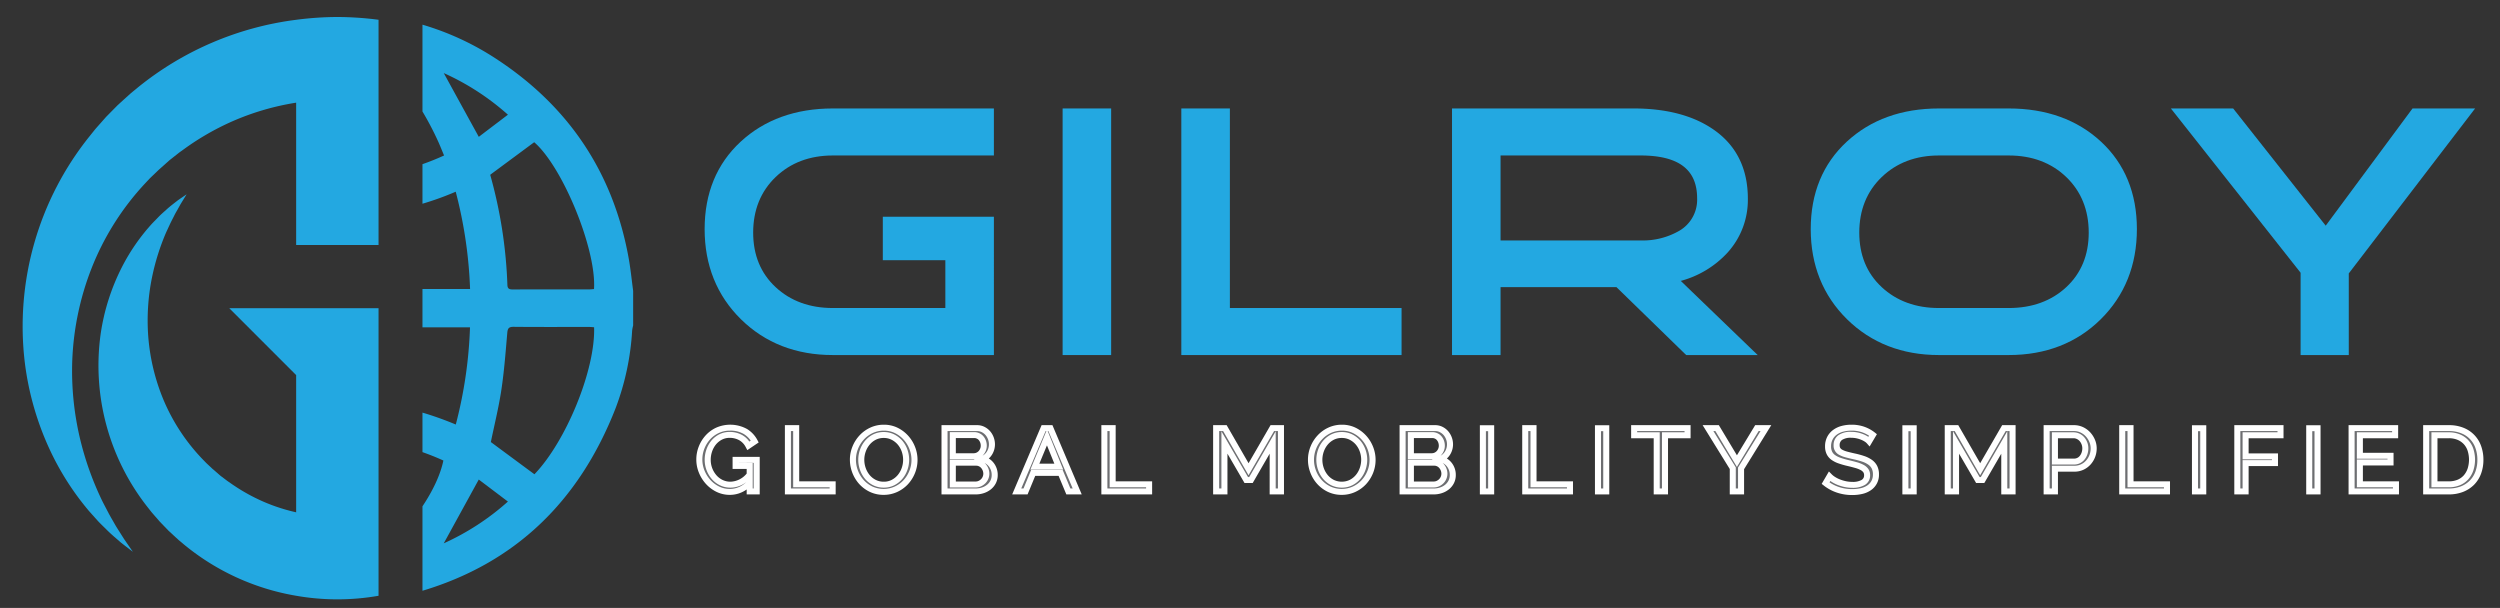
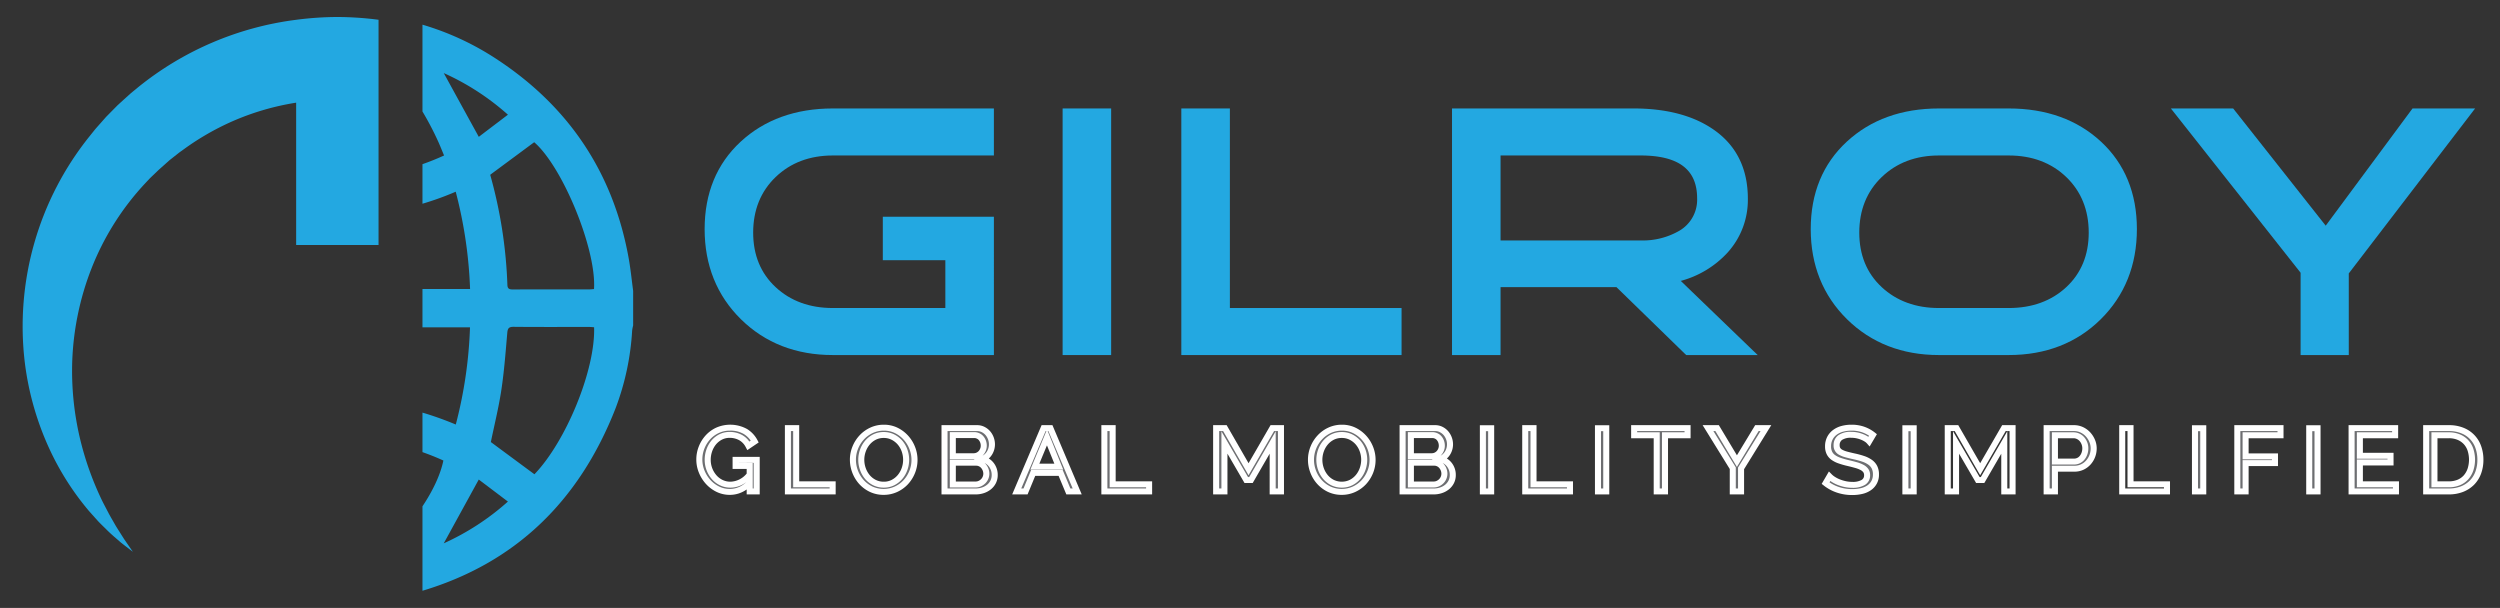
<svg xmlns="http://www.w3.org/2000/svg" id="Layer_1" data-name="Layer 1" width="824.719" height="200.551" viewBox="0 0 824.719 200.551">
  <rect x="0" y="0" width="824.719" height="200.551" fill="#333333" stroke="none" />
  <defs>
    <style>.cls-1{fill:#23a8e1;}.cls-2{fill:#6d6e71;}.cls-3{fill:#fff;}</style>
  </defs>
  <path class="cls-1" d="M207.401,85.237c-5.11-28.474-20.004-50.497-44.214-66.153a91.268,91.268,0,0,0-23.82-10.942V36.785A98.113,98.113,0,0,1,144.418,46.4c.717,1.544,1.333,3.136,2.076,4.89q-3.53,1.616-7.127,2.872V67.21a98.086,98.086,0,0,0,10.968-3.966,146.764,146.764,0,0,1,4.738,32.088H139.367V107.99h15.681a145.307,145.307,0,0,1-4.693,32.059,106.586,106.586,0,0,0-10.988-3.934v13.036q3.497,1.228,6.897,2.77c-.963,4.722-3.536,10.077-6.897,15.105v27.86c30.438-9.131,51.641-29.322,63.728-60.265a86.181,86.181,0,0,0,5.444-25.581,12.411,12.411,0,0,1,.328-1.659V95.944C208.385,92.374,208.037,88.779,207.401,85.237ZM195.958,95.355c-.475.036-.961.107-1.453.107-8.44.014-16.881-.003-25.32.026-1.115.003-1.753-.163-1.802-1.502a153.751,153.751,0,0,0-5.627-36.178c-.029-.116.02-.249.017-.198,4.873-3.607,9.651-7.141,14.451-10.693C185.617,55.017,196.807,82.321,195.958,95.355ZM146.393,24.106a82.713,82.713,0,0,1,21.164,13.731c-3.381,2.572-6.596,5.01-9.612,7.305Q152.051,34.422,146.393,24.106Zm-.005,155.135c3.793-6.914,7.623-13.887,11.551-21.044,2.986,2.251,6.202,4.686,9.613,7.267A83.007,83.007,0,0,1,146.388,179.241Zm29.915-22.784c-4.827-3.564-9.643-7.124-14.376-10.63,1.169-5.712,2.599-11.435,3.473-17.243.927-6.194,1.401-12.467,1.94-18.712.13-1.491.451-2.065,2.074-2.057,8.312.085,16.626.034,24.936.043.555,0,1.105.064,1.637.1C196.459,121.857,186.813,145.512,176.303,156.457Z" />
-   <path class="cls-1" d="M97.698,123.738v45.268a59.681,59.681,0,0,1-10.722-3.478,61.903,61.903,0,0,1-10.758-6.024l-1.262-.878-1.094-.83-1.108-.827-1.396-1.221-.697-.608-.35-.3-.171-.147c.067.065-.285-.274.137.137l-.073-.061-1.111-1.046c-.367-.347-.751-.684-1.111-1.045l-1.052-1.08A64.221,64.221,0,0,1,53.989,132.03a67.814,67.814,0,0,1-5.101-21.283,71.155,71.155,0,0,1,1.268-19.29A76.046,76.046,0,0,1,54.833,76.6q.705-1.513,1.327-2.853c.431-.899.867-1.723,1.263-2.504.382-.796.791-1.479,1.161-2.127.363-.653.694-1.25.991-1.781,1.301-2.115,1.991-3.245,1.991-3.245s-.272.192-.804.555c-.526.364-1.326.887-2.324,1.612-.963.776-2.251,1.704-3.596,2.942-.671.61-1.425,1.261-2.181,1.992q-1.113,1.142-2.354,2.417a65.46,65.46,0,0,0-9.968,14.272,71.082,71.082,0,0,0-7.108,22.1,75.445,75.445,0,0,0,15.393,57.24l1.326,1.681c.452.549.932,1.078,1.399,1.623l1.42,1.627,1.516,1.565,1.283,1.332,1.716,1.594,1.74,1.586,1.691,1.416A78.879,78.879,0,0,0,97.698,196.533a78.625,78.625,0,0,0,27.177.005v-94.875H75.626Z" />
  <path class="cls-1" d="M97.698,6.531a103.659,103.659,0,0,0-52.25,22.343L43.226,30.7,40.978,32.719,38.767,34.743l-1.769,1.79-1.988,2.019L33.145,40.66c-.615.701-1.247,1.389-1.842,2.102l-1.745,2.175A100.122,100.122,0,0,0,8.191,119.642,96.159,96.159,0,0,0,16.793,149.13a90.367,90.367,0,0,0,12.576,19.465q1.59,1.777,3.009,3.358c.971,1.022,1.937,1.931,2.8,2.793,1.727,1.734,3.38,3.052,4.615,4.16,1.294,1.044,2.328,1.804,3.007,2.336.684.522,1.038.792,1.038.792s-1.01-1.461-2.902-4.204q-.659-1.041-1.468-2.326c-.537-.85-1.137-1.748-1.715-2.799-.585-1.029-1.234-2.118-1.876-3.308-.62-1.188-1.279-2.458-1.977-3.793a100.767,100.767,0,0,1-7.296-20.056,96.675,96.675,0,0,1-2.763-26.666A93.103,93.103,0,0,1,30.096,88.785,88.585,88.585,0,0,1,47.834,60.54l1.48-1.581c.507-.515,1.047-1.004,1.567-1.509l1.567-1.512.095-.099c-.403.404-.042.053-.1.115l.234-.207.466-.416.937-.833,1.873-1.672L57.56,51.56l1.603-1.261,1.788-1.288a87.072,87.072,0,0,1,15.353-8.835,85.555,85.555,0,0,1,21.394-6.306V80.829h27.177V6.522a108.117,108.117,0,0,0-13.588-.915A106.629,106.629,0,0,0,97.698,6.531Z" />
  <path class="cls-2" d="M247.315,159.297a8.885,8.885,0,0,1-10.555,2.059,10.463,10.463,0,0,1-3.173-2.4,11.447,11.447,0,0,1-2.11-3.394,10.405,10.405,0,0,1-.775-3.945,10.666,10.666,0,0,1,.761-4.016,10.836,10.836,0,0,1,2.092-3.353,9.875,9.875,0,0,1,3.189-2.309,10.528,10.528,0,0,1,9.16.412,8.519,8.519,0,0,1,3.083,3.294l-2.095,1.413a6.419,6.419,0,0,0-2.583-2.706,7.353,7.353,0,0,0-3.614-.885,6.429,6.429,0,0,0-2.979.689A7.441,7.441,0,0,0,235.44,145.98a8.474,8.474,0,0,0-1.456,2.622,9.232,9.232,0,0,0-.518,3.074,8.702,8.702,0,0,0,2.159,5.783,7.316,7.316,0,0,0,2.37,1.78,6.819,6.819,0,0,0,2.975.648,8.251,8.251,0,0,0,6.346-3.296v-2.883h-4.647v-2.004h6.957v10.418h-2.31Z" />
  <path class="cls-3" d="M240.754,162.769a9.373,9.373,0,0,1-4.216-.965,11.037,11.037,0,0,1-3.323-2.514,12.008,12.008,0,0,1-2.201-3.541,10.958,10.958,0,0,1-.812-4.132A11.204,11.204,0,0,1,231,147.415a11.395,11.395,0,0,1,2.188-3.504,10.429,10.429,0,0,1,3.349-2.425,11.023,11.023,0,0,1,9.634.442,9.057,9.057,0,0,1,3.26,3.484l.208.397-2.926,1.974-.261-.489a5.889,5.889,0,0,0-2.382-2.502,6.891,6.891,0,0,0-3.374-.824,5.958,5.958,0,0,0-2.75.634,6.96,6.96,0,0,0-2.123,1.7,7.998,7.998,0,0,0-1.367,2.465,8.78,8.78,0,0,0-.49,2.91,8.201,8.201,0,0,0,2.033,5.451,6.857,6.857,0,0,0,2.209,1.66,6.36,6.36,0,0,0,2.762.6,7.734,7.734,0,0,0,5.846-2.983v-2.196h-4.647v-3.004h7.957v11.418h-3.31v-2.165A9.111,9.111,0,0,1,240.754,162.769Zm0-21.183a9.001,9.001,0,0,0-3.799.808,9.427,9.427,0,0,0-3.03,2.193,10.392,10.392,0,0,0-1.996,3.2,10.211,10.211,0,0,0-.726,3.831,9.968,9.968,0,0,0,.739,3.757,11.008,11.008,0,0,0,2.017,3.247,10.042,10.042,0,0,0,3.025,2.287,8.387,8.387,0,0,0,9.973-1.958l.86-.896v3.568h1.31v-9.418h-5.957v1.004h4.647v3.568l-.12.14a8.76,8.76,0,0,1-6.726,3.471,7.342,7.342,0,0,1-3.191-.697,7.854,7.854,0,0,1-2.529-1.9,9.198,9.198,0,0,1-2.284-6.114,9.764,9.764,0,0,1,.546-3.24,9.001,9.001,0,0,1,1.542-2.774,7.963,7.963,0,0,1,2.433-1.949,6.949,6.949,0,0,1,3.21-.746,7.881,7.881,0,0,1,3.856.948,6.785,6.785,0,0,1,2.506,2.429l1.268-.856a8.099,8.099,0,0,0-2.687-2.713A9.11,9.11,0,0,0,240.754,141.586Z" />
  <path class="cls-3" d="M240.754,162.749a9.377,9.377,0,0,1-4.22-.966,11.022,11.022,0,0,1-3.321-2.512,11.977,11.977,0,0,1-2.197-3.533,10.927,10.927,0,0,1-.809-4.12,11.175,11.175,0,0,1,.795-4.19,11.355,11.355,0,0,1,2.184-3.497,10.42,10.42,0,0,1,3.347-2.424,11.033,11.033,0,0,1,9.642.442,9.037,9.037,0,0,1,3.256,3.479l.196.373-2.914,1.965-.259-.487a5.9,5.9,0,0,0-2.386-2.508,6.886,6.886,0,0,0-3.37-.823,5.945,5.945,0,0,0-2.746.633,6.957,6.957,0,0,0-2.126,1.702,8.021,8.021,0,0,0-1.371,2.473,8.808,8.808,0,0,0-.492,2.921,8.232,8.232,0,0,0,2.039,5.47,6.853,6.853,0,0,0,2.212,1.661,6.339,6.339,0,0,0,2.757.599,7.737,7.737,0,0,0,5.85-2.99v-2.228h-4.647v-2.965h7.948v11.378H246.82v-2.166A9.114,9.114,0,0,1,240.754,162.749Zm0-21.183a8.998,8.998,0,0,0-3.795.807,9.43,9.43,0,0,0-3.031,2.195,10.408,10.408,0,0,0-2,3.206,10.252,10.252,0,0,0-.728,3.843,10.002,10.002,0,0,0,.741,3.769,11.014,11.014,0,0,0,2.022,3.253,10.041,10.041,0,0,0,3.026,2.289,8.379,8.379,0,0,0,9.966-1.959l.859-.894v3.567h1.318v-9.457h-5.965v1.044h4.647v3.536l-.114.134a8.761,8.761,0,0,1-6.728,3.469,7.343,7.343,0,0,1-3.195-.698,7.831,7.831,0,0,1-2.527-1.898,9.175,9.175,0,0,1-2.278-6.096,9.734,9.734,0,0,1,.544-3.229,8.98,8.98,0,0,1,1.538-2.768,7.96,7.96,0,0,1,2.431-1.947,6.962,6.962,0,0,1,3.213-.747,7.886,7.886,0,0,1,3.859.948,6.772,6.772,0,0,1,2.503,2.426l1.282-.865a8.109,8.109,0,0,0-2.705-2.742A9.109,9.109,0,0,0,240.754,141.566Z" />
  <path class="cls-3" d="M240.753,163.249a9.875,9.875,0,0,1-4.442-1.018,11.516,11.516,0,0,1-3.47-2.626,12.462,12.462,0,0,1-2.288-3.68,11.42,11.42,0,0,1-.846-4.308,11.668,11.668,0,0,1,.832-4.377,11.848,11.848,0,0,1,2.279-3.649,10.924,10.924,0,0,1,3.506-2.541,11.528,11.528,0,0,1,10.116.473,9.522,9.522,0,0,1,3.433,3.67l.403.77-3.745,2.525-.52-.977a5.424,5.424,0,0,0-2.185-2.305,6.399,6.399,0,0,0-3.13-.761,5.45,5.45,0,0,0-2.518.578,6.442,6.442,0,0,0-1.972,1.579,7.503,7.503,0,0,0-1.282,2.316,8.313,8.313,0,0,0-.464,2.756,7.729,7.729,0,0,0,1.913,5.138,6.342,6.342,0,0,0,2.051,1.541,5.849,5.849,0,0,0,2.544.551,7.181,7.181,0,0,0,5.35-2.681v-1.537h-4.647v-3.964h8.948v12.378H246.32V161.46A9.457,9.457,0,0,1,240.753,163.249Zm0-21.183a8.492,8.492,0,0,0-3.586.761,8.933,8.933,0,0,0-2.873,2.079,9.904,9.904,0,0,0-1.904,3.053,9.758,9.758,0,0,0-.693,3.659,9.505,9.505,0,0,0,.704,3.582,10.529,10.529,0,0,0,1.93,3.106,9.558,9.558,0,0,0,2.877,2.176,7.882,7.882,0,0,0,3.544.807,7.648,7.648,0,0,0,5.391-2.223,8.423,8.423,0,0,1-5.174,1.802,7.838,7.838,0,0,1-3.411-.747,8.309,8.309,0,0,1-2.686-2.018,9.671,9.671,0,0,1-2.404-6.427,10.234,10.234,0,0,1,.572-3.394,9.482,9.482,0,0,1,1.625-2.92,8.472,8.472,0,0,1,2.586-2.072,7.459,7.459,0,0,1,3.444-.803,8.376,8.376,0,0,1,4.101,1.011,7.143,7.143,0,0,1,2.4,2.167l.461-.311a7.678,7.678,0,0,0-2.288-2.176A8.62,8.62,0,0,0,240.753,142.066Zm7.558,19.076h.318v-8.457l-4.965.043h4.647Zm-1-1.824q-.124.129-.249.252Z" />
  <path class="cls-2" d="M259.92,162.122V141.231h2.733v18.537h12.028v2.354Z" />
  <path class="cls-3" d="M275.182,162.622H259.42V140.731h3.733v18.537h12.028Zm-14.761-1h13.761v-1.354H262.154V141.731H260.42Z" />
  <path class="cls-3" d="M275.177,162.602H259.425V140.751h3.725V159.288h12.028Zm-14.761-.96h13.77v-1.394H262.158V141.712h-1.742Z" />
  <path class="cls-3" d="M275.677,163.102H258.925V140.251h4.725v18.537h12.028Zm-14.761-1.96h12.77v-.394H261.658V142.212h-.742Z" />
  <path class="cls-2" d="M291.51,162.269a9.487,9.487,0,0,1-4.145-.895,10.268,10.268,0,0,1-3.205-2.387,11.077,11.077,0,0,1-2.793-7.311,10.545,10.545,0,0,1,.775-4.003,10.997,10.997,0,0,1,2.139-3.38,10.258,10.258,0,0,1,3.237-2.342,9.494,9.494,0,0,1,4.055-.866,9.111,9.111,0,0,1,4.131.926,10.565,10.565,0,0,1,3.189,2.429,10.99,10.99,0,0,1,2.064,3.395,10.703,10.703,0,0,1,.728,3.869,10.537,10.537,0,0,1-.775,4.002,10.894,10.894,0,0,1-2.125,3.373,10.196,10.196,0,0,1-3.219,2.319A9.516,9.516,0,0,1,291.51,162.269Zm-7.381-10.592a8.955,8.955,0,0,0,.534,3.076,8.409,8.409,0,0,0,1.502,2.635,7.316,7.316,0,0,0,2.339,1.824,6.79,6.79,0,0,0,3.038.676,6.526,6.526,0,0,0,3.097-.722,7.53,7.53,0,0,0,2.322-1.882,8.367,8.367,0,0,0,1.46-2.634,9.135,9.135,0,0,0-.031-6.047,8.241,8.241,0,0,0-1.518-2.622,7.684,7.684,0,0,0-2.34-1.804,6.573,6.573,0,0,0-2.991-.678,6.684,6.684,0,0,0-3.099.703,7.467,7.467,0,0,0-2.323,1.854,8.39,8.39,0,0,0-1.475,2.619A8.995,8.995,0,0,0,284.129,151.676Z" />
  <path class="cls-3" d="M291.51,162.769a10.024,10.024,0,0,1-4.361-.944,10.806,10.806,0,0,1-3.361-2.503,11.574,11.574,0,0,1-2.922-7.645,11.106,11.106,0,0,1,.812-4.191,11.554,11.554,0,0,1,2.236-3.533,10.816,10.816,0,0,1,3.393-2.455,10.038,10.038,0,0,1,4.266-.912,9.658,9.658,0,0,1,4.354.978,11.117,11.117,0,0,1,3.339,2.544,11.523,11.523,0,0,1,2.158,3.548,11.252,11.252,0,0,1,.761,4.048,11.084,11.084,0,0,1-.811,4.19,11.471,11.471,0,0,1-2.222,3.525,10.73,10.73,0,0,1-3.376,2.433A10.058,10.058,0,0,1,291.51,162.769Zm.062-21.183a9.044,9.044,0,0,0-3.844.819,9.823,9.823,0,0,0-3.081,2.228,10.554,10.554,0,0,0-2.043,3.229,10.117,10.117,0,0,0-.738,3.814,10.575,10.575,0,0,0,2.665,6.976,9.813,9.813,0,0,0,3.051,2.271,9.471,9.471,0,0,0,7.773.022,9.729,9.729,0,0,0,3.063-2.206,10.465,10.465,0,0,0,2.027-3.22,10.094,10.094,0,0,0,.739-3.815,10.256,10.256,0,0,0-.695-3.689,10.52,10.52,0,0,0-1.97-3.241,10.123,10.123,0,0,0-3.041-2.316A8.668,8.668,0,0,0,291.573,141.586Zm-.029,18.801a7.327,7.327,0,0,1-3.258-.728,7.84,7.84,0,0,1-2.5-1.949,8.927,8.927,0,0,1-1.592-2.79,9.54,9.54,0,0,1-.018-6.413,8.935,8.935,0,0,1,1.562-2.772,8.007,8.007,0,0,1,2.477-1.978,7.208,7.208,0,0,1,3.329-.759,7.106,7.106,0,0,1,3.215.731,8.202,8.202,0,0,1,2.49,1.919,8.773,8.773,0,0,1,1.613,2.783,9.635,9.635,0,0,1,.034,6.378,8.891,8.891,0,0,1-1.547,2.791,8.082,8.082,0,0,1-2.474,2.006A7.046,7.046,0,0,1,291.543,160.387Zm0-16.389a6.215,6.215,0,0,0-2.871.648,7.004,7.004,0,0,0-2.167,1.73,7.935,7.935,0,0,0-1.387,2.463,8.542,8.542,0,0,0,.016,5.743,7.948,7.948,0,0,0,1.413,2.481,6.854,6.854,0,0,0,2.181,1.7,6.253,6.253,0,0,0,2.815.624,6.058,6.058,0,0,0,2.863-.664,6.987,6.987,0,0,0,2.17-1.758,7.897,7.897,0,0,0,1.373-2.478,8.635,8.635,0,0,0-.029-5.718,7.784,7.784,0,0,0-1.424-2.462,7.214,7.214,0,0,0-2.186-1.684A6.11,6.11,0,0,0,291.543,143.998Z" />
  <path class="cls-3" d="M291.51,162.749a10.033,10.033,0,0,1-4.365-.944,10.806,10.806,0,0,1-3.36-2.502,11.546,11.546,0,0,1-2.915-7.626,11.068,11.068,0,0,1,.81-4.178,11.511,11.511,0,0,1,2.233-3.526,10.794,10.794,0,0,1,3.39-2.453,10.049,10.049,0,0,1,4.27-.913,9.659,9.659,0,0,1,4.358.979,11.107,11.107,0,0,1,3.337,2.542,11.494,11.494,0,0,1,2.154,3.541,11.224,11.224,0,0,1,.759,4.036,11.063,11.063,0,0,1-.809,4.178,11.433,11.433,0,0,1-2.218,3.518,10.722,10.722,0,0,1-3.374,2.432A10.072,10.072,0,0,1,291.51,162.749Zm.062-21.183a9.043,9.043,0,0,0-3.841.818,9.823,9.823,0,0,0-3.082,2.23,10.563,10.563,0,0,0-2.047,3.236,10.131,10.131,0,0,0-.741,3.826,10.607,10.607,0,0,0,2.671,6.995,9.812,9.812,0,0,0,3.053,2.272,9.46,9.46,0,0,0,7.765.022,9.738,9.738,0,0,0,3.065-2.207,10.475,10.475,0,0,0,2.032-3.227,10.127,10.127,0,0,0,.741-3.827,10.282,10.282,0,0,0-.697-3.701,10.527,10.527,0,0,0-1.975-3.248,10.133,10.133,0,0,0-3.042-2.317A8.658,8.658,0,0,0,291.573,141.566Zm-.029,18.801a7.333,7.333,0,0,1-3.262-.728,7.84,7.84,0,0,1-2.498-1.947,8.925,8.925,0,0,1-1.588-2.783,9.509,9.509,0,0,1-.018-6.39,8.898,8.898,0,0,1,1.558-2.765,7.988,7.988,0,0,1,2.475-1.976,7.213,7.213,0,0,1,3.333-.76,7.106,7.106,0,0,1,3.219.732,8.194,8.194,0,0,1,2.488,1.917,8.765,8.765,0,0,1,1.609,2.776,9.601,9.601,0,0,1,.033,6.356,8.873,8.873,0,0,1-1.543,2.783,8.069,8.069,0,0,1-2.472,2.004A7.05,7.05,0,0,1,291.543,160.368Zm0-16.389a6.208,6.208,0,0,0-2.867.647,7.02,7.02,0,0,0-2.17,1.732,7.954,7.954,0,0,0-1.39,2.471,8.577,8.577,0,0,0,.015,5.765,7.987,7.987,0,0,0,1.417,2.489,6.853,6.853,0,0,0,2.183,1.702,6.244,6.244,0,0,0,2.812.623,6.045,6.045,0,0,0,2.86-.663,6.99,6.99,0,0,0,2.173-1.76,7.935,7.935,0,0,0,1.377-2.485,8.667,8.667,0,0,0-.029-5.739,7.794,7.794,0,0,0-1.429-2.47,7.209,7.209,0,0,0-2.187-1.685A6.105,6.105,0,0,0,291.543,143.978Z" />
  <path class="cls-3" d="M291.51,163.249a10.523,10.523,0,0,1-4.58-.993,11.314,11.314,0,0,1-3.516-2.619,12.042,12.042,0,0,1-3.043-7.96,11.574,11.574,0,0,1,.846-4.366,12.01,12.01,0,0,1,2.331-3.679,11.28,11.28,0,0,1,3.545-2.566,10.541,10.541,0,0,1,4.48-.96,10.158,10.158,0,0,1,4.582,1.032,11.61,11.61,0,0,1,3.487,2.657,11.983,11.983,0,0,1,2.247,3.694,11.726,11.726,0,0,1,.792,4.216,11.566,11.566,0,0,1-.846,4.366,11.94,11.94,0,0,1-2.314,3.67,11.224,11.224,0,0,1-3.53,2.545A10.565,10.565,0,0,1,291.51,163.249Zm.062-21.183a8.55,8.55,0,0,0-3.63.772,9.324,9.324,0,0,0-2.926,2.116,10.061,10.061,0,0,0-1.95,3.084,9.631,9.631,0,0,0-.704,3.638,10.106,10.106,0,0,0,2.543,6.661,9.313,9.313,0,0,0,2.898,2.156,8.961,8.961,0,0,0,7.337.019,9.238,9.238,0,0,0,2.909-2.094,9.974,9.974,0,0,0,1.934-3.074,9.619,9.619,0,0,0,.705-3.64,9.772,9.772,0,0,0-.664-3.521,10.024,10.024,0,0,0-1.881-3.095,9.65,9.65,0,0,0-2.893-2.203A8.161,8.161,0,0,0,291.573,142.066Zm-.029,18.801a7.827,7.827,0,0,1-3.482-.779,8.334,8.334,0,0,1-2.659-2.072,9.409,9.409,0,0,1-1.678-2.938,10.01,10.01,0,0,1-.019-6.725,9.385,9.385,0,0,1,1.645-2.919,8.487,8.487,0,0,1,2.629-2.1,7.708,7.708,0,0,1,3.563-.816,7.599,7.599,0,0,1,3.443.785,8.695,8.695,0,0,1,2.639,2.033,9.275,9.275,0,0,1,1.705,2.938,10.102,10.102,0,0,1,.037,6.688,9.377,9.377,0,0,1-1.631,2.939,8.561,8.561,0,0,1-2.624,2.128A7.545,7.545,0,0,1,291.543,160.867Zm0-16.389a5.718,5.718,0,0,0-2.638.592,6.51,6.51,0,0,0-2.015,1.608,7.462,7.462,0,0,0-1.303,2.316,8.079,8.079,0,0,0,.014,5.429,7.493,7.493,0,0,0,1.329,2.336,6.357,6.357,0,0,0,2.024,1.577,5.742,5.742,0,0,0,2.589.571,5.55,5.55,0,0,0,2.626-.606,6.508,6.508,0,0,0,2.021-1.636,7.429,7.429,0,0,0,1.289-2.33,8.164,8.164,0,0,0-.027-5.41,7.296,7.296,0,0,0-1.336-2.31,6.696,6.696,0,0,0-2.032-1.565A5.615,5.615,0,0,0,291.543,144.478Z" />
  <path class="cls-2" d="M328.14,156.738a4.886,4.886,0,0,1-.501,2.206,5.149,5.149,0,0,1-1.367,1.706,6.272,6.272,0,0,1-2.004,1.087,7.583,7.583,0,0,1-2.444.386H311.586V141.231h10.722a4.37,4.37,0,0,1,2.037.473,5.096,5.096,0,0,1,1.552,1.217,5.699,5.699,0,0,1,.985,1.707,5.631,5.631,0,0,1,.349,1.927,5.462,5.462,0,0,1-.806,2.885,4.914,4.914,0,0,1-2.293,1.973,5.338,5.338,0,0,1,4.009,5.324Zm-13.819-13.212v6.973h6.865a3.185,3.185,0,0,0,1.337-.278,3.375,3.375,0,0,0,1.048-.75,3.67,3.67,0,0,0,.699-1.107,3.509,3.509,0,0,0,.258-1.337,3.897,3.897,0,0,0-.243-1.382,3.536,3.536,0,0,0-.654-1.116,2.773,2.773,0,0,0-1-.733,2.964,2.964,0,0,0-1.262-.269Zm11.057,12.74a3.742,3.742,0,0,0-.26-1.368,3.79,3.79,0,0,0-.698-1.161,3.234,3.234,0,0,0-1.049-.793,3.005,3.005,0,0,0-1.334-.295h-7.716v7.178h7.503a3.265,3.265,0,0,0,1.394-.293,3.842,3.842,0,0,0,1.127-.777,3.52,3.52,0,0,0,.758-1.138A3.447,3.447,0,0,0,325.378,156.266Z" />
  <path class="cls-3" d="M321.825,162.622H311.086V140.731h11.223a4.89,4.89,0,0,1,2.266.528,5.607,5.607,0,0,1,1.702,1.336,6.227,6.227,0,0,1,1.454,3.96,5.992,5.992,0,0,1-.878,3.144,5.339,5.339,0,0,1-1.534,1.626,5.739,5.739,0,0,1,2.144,1.74,5.951,5.951,0,0,1,1.177,3.673,5.405,5.405,0,0,1-.553,2.429,5.675,5.675,0,0,1-1.5,1.872,6.784,6.784,0,0,1-2.161,1.173A8.121,8.121,0,0,1,321.825,162.622Zm-9.738-1h9.738a7.113,7.113,0,0,0,2.284-.359,5.784,5.784,0,0,0,1.847-1.001,4.672,4.672,0,0,0,1.237-1.543,4.412,4.412,0,0,0,.447-1.982,4.837,4.837,0,0,0-3.645-4.843l-1.345-.381,1.281-.558a4.441,4.441,0,0,0,2.066-1.775,4.938,4.938,0,0,0,.733-2.624,5.108,5.108,0,0,0-.319-1.758,5.165,5.165,0,0,0-.898-1.555,4.6,4.6,0,0,0-1.397-1.094,3.899,3.899,0,0,0-1.808-.417H312.086Zm9.738-1.297h-8.003v-8.177h8.216a3.505,3.505,0,0,1,1.553.346,3.725,3.725,0,0,1,1.206.914,4.405,4.405,0,0,1,1.081,2.857,3.961,3.961,0,0,1-.314,1.546,4.037,4.037,0,0,1-.865,1.295,4.377,4.377,0,0,1-1.272.88A3.781,3.781,0,0,1,321.825,160.325Zm-7.003-1h7.003a2.78,2.78,0,0,0,1.184-.246,3.329,3.329,0,0,0,.984-.678,3.065,3.065,0,0,0,.886-2.135,3.407,3.407,0,0,0-.832-2.198,2.748,2.748,0,0,0-.892-.674,2.486,2.486,0,0,0-1.117-.246h-7.216Zm6.365-8.326h-7.365v-7.973h7.545a3.474,3.474,0,0,1,1.473.315,3.258,3.258,0,0,1,1.169.861,4.031,4.031,0,0,1,.743,1.267,4.418,4.418,0,0,1,.275,1.558,4.037,4.037,0,0,1-.294,1.526,4.194,4.194,0,0,1-.795,1.257,3.897,3.897,0,0,1-1.203.864A3.708,3.708,0,0,1,321.186,150.999Zm-6.365-1h6.365a2.674,2.674,0,0,0,1.13-.233,2.83,2.83,0,0,0,.889-.637,3.176,3.176,0,0,0,.602-.955,2.994,2.994,0,0,0,.22-1.147,3.387,3.387,0,0,0-.211-1.208,3.057,3.057,0,0,0-.561-.96,2.281,2.281,0,0,0-.825-.606,2.462,2.462,0,0,0-1.062-.227h-6.545Z" />
  <path class="cls-3" d="M321.825,162.602h-10.734V140.751h11.218a4.901,4.901,0,0,1,2.27.529,5.609,5.609,0,0,1,1.699,1.334,6.21,6.21,0,0,1,1.448,3.941,5.958,5.958,0,0,1-.875,3.128,5.325,5.325,0,0,1-1.565,1.646,5.736,5.736,0,0,1,2.177,1.753,5.925,5.925,0,0,1,1.173,3.655,5.373,5.373,0,0,1-.549,2.414,5.65,5.65,0,0,1-1.496,1.866,6.776,6.776,0,0,1-2.16,1.173A8.112,8.112,0,0,1,321.825,162.602Zm-9.742-.96h9.742a7.093,7.093,0,0,0,2.28-.359,5.795,5.795,0,0,0,1.848-1.001,4.689,4.689,0,0,0,1.241-1.549,4.438,4.438,0,0,0,.451-1.995,4.856,4.856,0,0,0-3.652-4.863l-1.287-.366,1.223-.533a4.457,4.457,0,0,0,2.07-1.78,4.966,4.966,0,0,0,.737-2.64,5.13,5.13,0,0,0-.322-1.769,5.202,5.202,0,0,0-.901-1.563,4.614,4.614,0,0,0-1.399-1.096,3.896,3.896,0,0,0-1.804-.416H312.082Zm9.742-1.336h-7.999v-8.138h8.212a3.524,3.524,0,0,1,1.556.347,3.735,3.735,0,0,1,1.205.913,4.381,4.381,0,0,1,1.075,2.839,3.924,3.924,0,0,1-.311,1.533,4.017,4.017,0,0,1-.861,1.29,4.367,4.367,0,0,1-1.272.878A3.781,3.781,0,0,1,321.825,160.306Zm-7.008-.96h7.008a2.771,2.771,0,0,0,1.179-.245,3.316,3.316,0,0,0,.986-.679,3.09,3.09,0,0,0,.893-2.155,3.442,3.442,0,0,0-.838-2.217,2.766,2.766,0,0,0-.894-.676,2.477,2.477,0,0,0-1.113-.245h-7.221Zm6.369-8.366h-7.36v-7.933h7.541a3.49,3.49,0,0,1,1.476.316,3.259,3.259,0,0,1,1.167.859,4.037,4.037,0,0,1,.739,1.26,4.386,4.386,0,0,1,.273,1.546,3.999,3.999,0,0,1-.292,1.514,4.18,4.18,0,0,1-.79,1.251,3.888,3.888,0,0,1-1.202.862A3.71,3.71,0,0,1,321.185,150.98Zm-6.369-.96h6.369a2.661,2.661,0,0,0,1.126-.232,2.85,2.85,0,0,0,.892-.638,3.222,3.222,0,0,0,.605-.962,3.027,3.027,0,0,0,.222-1.16,3.411,3.411,0,0,0-.213-1.218,3.098,3.098,0,0,0-.565-.969,2.286,2.286,0,0,0-.827-.607,2.452,2.452,0,0,0-1.058-.227h-6.55Z" />
  <path class="cls-3" d="M321.825,163.102H310.591V140.251h11.718a5.4,5.4,0,0,1,2.499.585,6.105,6.105,0,0,1,1.85,1.453,6.713,6.713,0,0,1,1.569,4.267,6.452,6.452,0,0,1-.947,3.387,5.86,5.86,0,0,1-1.086,1.311,6.187,6.187,0,0,1,1.669,1.528,6.414,6.414,0,0,1,1.274,3.957,5.867,5.867,0,0,1-.602,2.637,6.142,6.142,0,0,1-1.629,2.032,7.265,7.265,0,0,1-2.317,1.259A8.61,8.61,0,0,1,321.825,163.102Zm-9.243-1.96h9.243a6.598,6.598,0,0,0,2.12-.332,5.312,5.312,0,0,0,1.692-.914,4.188,4.188,0,0,0,1.11-1.387,3.931,3.931,0,0,0,.398-1.77,4.454,4.454,0,0,0-.88-2.787,4.242,4.242,0,0,0-1.449-1.218,4.05,4.05,0,0,1,.361.366,4.869,4.869,0,0,1,1.198,3.167,4.423,4.423,0,0,1-.35,1.727,4.518,4.518,0,0,1-.967,1.448,4.875,4.875,0,0,1-1.417.98,4.271,4.271,0,0,1-1.815.384h-8.499v-9.138h8.107l-.208-.059.33-.144q-.182.015-.369.015h-7.86v-8.933h8.041a3.986,3.986,0,0,1,1.686.362,3.732,3.732,0,0,1,1.336.987,4.512,4.512,0,0,1,.829,1.412,4.875,4.875,0,0,1,.305,1.72,4.503,4.503,0,0,1-.328,1.702,4.696,4.696,0,0,1-.886,1.401q-.097.103-.201.2a3.906,3.906,0,0,0,1.464-1.395,4.478,4.478,0,0,0,.664-2.38,4.636,4.636,0,0,0-.291-1.599,4.691,4.691,0,0,0-.815-1.412,4.12,4.12,0,0,0-1.245-.973,3.409,3.409,0,0,0-1.576-.36h-9.726Zm2.735-2.297h6.508a2.285,2.285,0,0,0,.968-.198,2.833,2.833,0,0,0,.844-.58,2.595,2.595,0,0,0,.746-1.801,2.947,2.947,0,0,0-.713-1.886,2.276,2.276,0,0,0-.735-.556,1.991,1.991,0,0,0-.896-.196h-6.721Zm8.867-7.436c.101.03.199.061.296.095l-.201-.094.25-.17Q324.361,151.33,324.183,151.409Zm-8.867-1.89h5.869a2.17,2.17,0,0,0,.918-.188,2.349,2.349,0,0,0,.735-.525,2.717,2.717,0,0,0,.507-.81,2.532,2.532,0,0,0,.185-.97,2.931,2.931,0,0,0-.182-1.043,2.611,2.611,0,0,0-.473-.814,1.798,1.798,0,0,0-.652-.479,1.961,1.961,0,0,0-.858-.185h-6.05Z" />
  <path class="cls-2" d="M335.401,162.122l8.87-20.891h2.247l8.84,20.891H352.44l-2.551-6.12h-9.05l-2.524,6.12Zm9.991-17.829-4.007,9.647h7.897Z" />
  <path class="cls-3" d="M356.113,162.622h-4.006l-2.551-6.121h-8.382l-2.524,6.121h-4.004l9.295-21.891h2.91Zm-3.339-1h1.83l-8.417-19.891h-1.585l-8.446,19.891H337.98l2.524-6.121h9.718Zm-2.751-7.182h-9.387l4.763-11.466Zm-7.889-1h6.408l-3.156-7.827Z" />
  <path class="cls-3" d="M356.097,162.602h-3.991l-2.551-6.12H341.175l-2.524,6.12h-3.99l9.278-21.851h2.912Zm-3.322-.96h1.845l-8.434-19.93h-1.583l-8.463,19.93h1.839l2.524-6.12h9.72Zm-2.767-7.221h-9.357l4.748-11.43Zm-7.889-.96h6.438l-3.171-7.864Z" />
  <path class="cls-3" d="M356.851,163.102h-5.08l-2.551-6.121H341.51l-2.524,6.121h-5.08l9.703-22.851h3.574Zm-3.744-1.96h.757l-8.011-18.93h-.23l5.125,12.709H339.902l5.279-12.709h-.247l-8.039,18.93h.749l2.524-6.12H350.557Zm-10.24-8.182h4.948l-2.438-6.044Z" />
  <path class="cls-2" d="M364.32,162.122V141.231h2.731v18.537h12.027v2.354Z" />
  <path class="cls-3" d="M379.577,162.622H363.82V140.731h3.731v18.537H379.577Zm-14.757-1H378.577v-1.354H366.551V141.731H364.82Z" />
  <path class="cls-3" d="M379.573,162.602H363.824V140.751h3.722V159.288h12.026Zm-14.757-.96h13.766v-1.394H366.555V141.712h-1.739Z" />
  <path class="cls-3" d="M380.073,163.102H363.324V140.251h4.722v18.537h12.026Zm-14.757-1.96h12.766v-.394H366.055V142.212h-.74Z" />
  <path class="cls-2" d="M419.839,162.122V145.97l-7.166,12.388H411.125L403.924,145.97v16.153H401.19V141.231h2.887l7.806,13.562,7.838-13.562h2.853v20.891Z" />
  <path class="cls-3" d="M423.074,162.622h-3.735v-14.79l-6.377,11.025h-2.124l-6.413-11.033v14.798H400.69V140.731h3.676l7.519,13.06,7.548-13.06h3.642Zm-2.735-1h1.735V141.731h-2.065l-8.127,14.062-8.095-14.062H401.69v19.891h1.734V144.114l7.988,13.743h.972l7.955-13.751Z" />
  <path class="cls-3" d="M423.07,162.602h-3.727V147.809l-6.38,11.029h-2.128L404.42,147.801v14.801H400.694V140.751h3.673l7.517,13.057,7.546-13.057H423.07Zm-2.735-.96h1.744v-19.93H420.011l-8.129,14.066-8.097-14.066h-2.1v19.93h1.743V144.138l7.987,13.74h.967l7.952-13.747Z" />
  <path class="cls-3" d="M423.57,163.102h-4.727V149.671l-5.591,9.666h-2.705L404.92,149.656v13.446h-4.726V140.251h4.462l7.229,12.557,7.256-12.557H423.57Zm-2.735-1.96h.744v-18.93H420.3l-8.418,14.566-8.385-14.566h-1.311v18.93h.743V142.283l8.774,15.095h.391l8.741-15.11Z" />
  <path class="cls-2" d="M442.618,162.269a9.496,9.496,0,0,1-4.145-.895,10.278,10.278,0,0,1-3.203-2.387,10.704,10.704,0,0,1-2.065-3.398,10.882,10.882,0,0,1-.73-3.913,10.62,10.62,0,0,1,.775-4.003,10.969,10.969,0,0,1,2.143-3.38,10.22,10.22,0,0,1,3.233-2.342,9.517,9.517,0,0,1,4.057-.866,9.093,9.093,0,0,1,4.13.926,10.567,10.567,0,0,1,3.188,2.429,10.972,10.972,0,0,1,2.066,3.395,10.696,10.696,0,0,1-.045,7.87,10.985,10.985,0,0,1-2.127,3.373,10.21,10.21,0,0,1-3.218,2.319A9.531,9.531,0,0,1,442.618,162.269Zm-7.378-10.592a9.037,9.037,0,0,0,.531,3.076,8.491,8.491,0,0,0,1.503,2.635,7.317,7.317,0,0,0,2.339,1.824,6.796,6.796,0,0,0,3.036.676,6.544,6.544,0,0,0,3.101-.722,7.519,7.519,0,0,0,2.321-1.882,8.368,8.368,0,0,0,1.459-2.634,9.17,9.17,0,0,0,.503-2.973,9.047,9.047,0,0,0-.537-3.074,8.167,8.167,0,0,0-1.516-2.622,7.647,7.647,0,0,0-2.339-1.804,6.556,6.556,0,0,0-2.992-.678,6.677,6.677,0,0,0-3.097.703,7.466,7.466,0,0,0-2.323,1.854,8.358,8.358,0,0,0-1.474,2.619A9.042,9.042,0,0,0,435.241,151.676Z" />
  <path class="cls-3" d="M442.618,162.769a10.027,10.027,0,0,1-4.36-.944,10.834,10.834,0,0,1-3.359-2.503,11.265,11.265,0,0,1-2.161-3.556,11.41,11.41,0,0,1-.763-4.09,11.17,11.17,0,0,1,.811-4.189,11.501,11.501,0,0,1,2.241-3.535,10.771,10.771,0,0,1,3.387-2.454,10.06,10.06,0,0,1,4.268-.912,9.637,9.637,0,0,1,4.354.978,11.117,11.117,0,0,1,3.337,2.544,11.505,11.505,0,0,1,2.16,3.548,11.278,11.278,0,0,1,.761,4.048,11.165,11.165,0,0,1-.809,4.189,11.554,11.554,0,0,1-2.225,3.527,10.75,10.75,0,0,1-3.375,2.433A10.059,10.059,0,0,1,442.618,162.769Zm.064-21.183a9.057,9.057,0,0,0-3.846.819,9.779,9.779,0,0,0-3.076,2.228,10.518,10.518,0,0,0-2.047,3.229,10.172,10.172,0,0,0-.738,3.814,10.427,10.427,0,0,0,.697,3.734,10.265,10.265,0,0,0,1.97,3.242,9.828,9.828,0,0,0,3.048,2.271,9.477,9.477,0,0,0,7.776.022,9.744,9.744,0,0,0,3.062-2.207,10.547,10.547,0,0,0,2.03-3.221,10.167,10.167,0,0,0,.736-3.814,10.271,10.271,0,0,0-.695-3.689,10.513,10.513,0,0,0-1.972-3.241,10.136,10.136,0,0,0-3.04-2.316A8.648,8.648,0,0,0,442.683,141.586Zm-.032,18.801a7.317,7.317,0,0,1-3.256-.728,7.838,7.838,0,0,1-2.499-1.949,9.008,9.008,0,0,1-1.593-2.79,9.588,9.588,0,0,1-.017-6.412,8.905,8.905,0,0,1,1.562-2.773,8.003,8.003,0,0,1,2.477-1.978,7.207,7.207,0,0,1,3.328-.759,7.088,7.088,0,0,1,3.216.731,8.17,8.17,0,0,1,2.49,1.92,8.695,8.695,0,0,1,1.612,2.784,9.583,9.583,0,0,1,.567,3.243,9.712,9.712,0,0,1-.53,3.134,8.896,8.896,0,0,1-1.546,2.79,8.061,8.061,0,0,1-2.473,2.006A7.071,7.071,0,0,1,442.65,160.387Zm0-16.389a6.211,6.211,0,0,0-2.869.648,7.004,7.004,0,0,0-2.167,1.73,7.91,7.91,0,0,0-1.385,2.462,8.586,8.586,0,0,0,.014,5.745,8.02,8.02,0,0,0,1.415,2.481,6.841,6.841,0,0,0,2.179,1.699,6.616,6.616,0,0,0,5.682-.04,7.064,7.064,0,0,0,2.168-1.757,7.902,7.902,0,0,0,1.372-2.478,8.722,8.722,0,0,0,.477-2.811,8.578,8.578,0,0,0-.508-2.906,7.687,7.687,0,0,0-1.423-2.463,7.167,7.167,0,0,0-2.185-1.684A6.097,6.097,0,0,0,442.65,143.998Z" />
  <path class="cls-3" d="M442.618,162.749a10.036,10.036,0,0,1-4.364-.944,10.815,10.815,0,0,1-3.357-2.502,11.23,11.23,0,0,1-2.157-3.547,11.391,11.391,0,0,1-.76-4.079,11.137,11.137,0,0,1,.808-4.177,11.488,11.488,0,0,1,2.237-3.528,10.752,10.752,0,0,1,3.386-2.453,10.066,10.066,0,0,1,4.271-.913,9.645,9.645,0,0,1,4.358.979,11.113,11.113,0,0,1,3.336,2.542,11.469,11.469,0,0,1,2.156,3.541,11.164,11.164,0,0,1-.047,8.212,11.534,11.534,0,0,1-2.22,3.52,10.744,10.744,0,0,1-3.373,2.432A10.078,10.078,0,0,1,442.618,162.749Zm.064-21.183a9.054,9.054,0,0,0-3.843.819,9.777,9.777,0,0,0-3.077,2.229,10.546,10.546,0,0,0-2.051,3.236,10.211,10.211,0,0,0-.74,3.826,10.462,10.462,0,0,0,.699,3.746,10.291,10.291,0,0,0,1.974,3.249,9.833,9.833,0,0,0,3.05,2.273,9.469,9.469,0,0,0,7.768.022,9.745,9.745,0,0,0,3.064-2.208,10.575,10.575,0,0,0,2.034-3.228,10.188,10.188,0,0,0,.738-3.826,10.291,10.291,0,0,0-.697-3.701,10.522,10.522,0,0,0-1.976-3.248,10.128,10.128,0,0,0-3.042-2.317A8.638,8.638,0,0,0,442.682,141.566Zm-.032,18.801a7.324,7.324,0,0,1-3.26-.728,7.832,7.832,0,0,1-2.498-1.947,9,9,0,0,1-1.589-2.783,9.547,9.547,0,0,1-.017-6.39,8.881,8.881,0,0,1,1.557-2.766,7.981,7.981,0,0,1,2.475-1.976,7.208,7.208,0,0,1,3.331-.76,7.087,7.087,0,0,1,3.22.732,8.169,8.169,0,0,1,2.488,1.918,8.677,8.677,0,0,1,1.608,2.777,9.554,9.554,0,0,1,.564,3.231,9.686,9.686,0,0,1-.528,3.123,8.882,8.882,0,0,1-1.543,2.783,8.04,8.04,0,0,1-2.47,2.004A7.073,7.073,0,0,1,442.65,160.368Zm0-16.389a6.205,6.205,0,0,0-2.865.647,7.006,7.006,0,0,0-2.17,1.732,7.934,7.934,0,0,0-1.389,2.47,8.615,8.615,0,0,0,.014,5.767,8.037,8.037,0,0,0,1.418,2.488,6.857,6.857,0,0,0,2.182,1.701,6.606,6.606,0,0,0,5.674-.04,7.064,7.064,0,0,0,2.17-1.76,7.936,7.936,0,0,0,1.376-2.485,8.76,8.76,0,0,0,.478-2.822,8.614,8.614,0,0,0-.51-2.917,7.725,7.725,0,0,0-1.428-2.471,7.178,7.178,0,0,0-2.186-1.685A6.087,6.087,0,0,0,442.65,143.978Z" />
  <path class="cls-3" d="M442.618,163.249a10.532,10.532,0,0,1-4.58-.993,11.337,11.337,0,0,1-3.513-2.618,11.739,11.739,0,0,1-2.252-3.704,11.893,11.893,0,0,1-.793-4.256,11.631,11.631,0,0,1,.845-4.364A11.988,11.988,0,0,1,434.66,143.63a11.238,11.238,0,0,1,3.54-2.565,10.564,10.564,0,0,1,4.482-.96,10.142,10.142,0,0,1,4.582,1.032,11.618,11.618,0,0,1,3.485,2.657,11.965,11.965,0,0,1,2.249,3.694,11.664,11.664,0,0,1-.05,8.579,12.029,12.029,0,0,1-2.317,3.673,11.249,11.249,0,0,1-3.53,2.545A10.57,10.57,0,0,1,442.618,163.249Zm.064-21.183a8.555,8.555,0,0,0-3.632.772,9.268,9.268,0,0,0-2.921,2.115,10.062,10.062,0,0,0-1.956,3.085,9.715,9.715,0,0,0-.702,3.638,9.963,9.963,0,0,0,.665,3.567,9.801,9.801,0,0,0,1.879,3.093,9.333,9.333,0,0,0,2.896,2.157,8.972,8.972,0,0,0,7.341.018,9.251,9.251,0,0,0,2.908-2.095,10.09,10.09,0,0,0,1.937-3.076,9.687,9.687,0,0,0,.702-3.638,9.796,9.796,0,0,0-.664-3.522,10.029,10.029,0,0,0-1.882-3.095,9.656,9.656,0,0,0-2.893-2.203A8.146,8.146,0,0,0,442.683,142.066Zm-.032,18.801a7.821,7.821,0,0,1-3.48-.779,8.336,8.336,0,0,1-2.658-2.072,9.5,9.5,0,0,1-1.679-2.938,10.048,10.048,0,0,1-.018-6.723,9.373,9.373,0,0,1,1.645-2.92,8.481,8.481,0,0,1,2.629-2.1,7.707,7.707,0,0,1,3.561-.816,7.585,7.585,0,0,1,3.445.785,8.665,8.665,0,0,1,2.638,2.034,9.173,9.173,0,0,1,1.704,2.939,10.054,10.054,0,0,1,.594,3.4,10.17,10.17,0,0,1-.555,3.284,9.371,9.371,0,0,1-1.63,2.939,8.54,8.54,0,0,1-2.622,2.128A7.568,7.568,0,0,1,442.65,160.867Zm0-16.389a5.714,5.714,0,0,0-2.636.592,6.511,6.511,0,0,0-2.015,1.608,7.447,7.447,0,0,0-1.301,2.314,8.116,8.116,0,0,0,.013,5.434,7.526,7.526,0,0,0,1.33,2.335,6.355,6.355,0,0,0,2.022,1.575,6.097,6.097,0,0,0,5.217-.035,6.554,6.554,0,0,0,2.017-1.635,7.428,7.428,0,0,0,1.29-2.33,8.257,8.257,0,0,0,.451-2.66,8.109,8.109,0,0,0-.48-2.748,7.228,7.228,0,0,0-1.334-2.313,6.665,6.665,0,0,0-2.031-1.565A5.596,5.596,0,0,0,442.65,144.478Z" />
  <path class="cls-2" d="M479.252,156.738a4.849,4.849,0,0,1-.502,2.206,5.171,5.171,0,0,1-1.367,1.706,6.275,6.275,0,0,1-2.003,1.087,7.594,7.594,0,0,1-2.446.386H462.699V141.231h10.723a4.363,4.363,0,0,1,2.033.473,5.047,5.047,0,0,1,1.551,1.217,5.693,5.693,0,0,1,.987,1.707,5.622,5.622,0,0,1,.35,1.927,5.449,5.449,0,0,1-.806,2.885,4.904,4.904,0,0,1-2.295,1.973,5.334,5.334,0,0,1,4.011,5.324Zm-13.818-13.212v6.973h6.862a3.178,3.178,0,0,0,1.336-.278,3.358,3.358,0,0,0,1.048-.75,3.631,3.631,0,0,0,.701-1.107,3.547,3.547,0,0,0,.257-1.337,3.929,3.929,0,0,0-.244-1.382,3.561,3.561,0,0,0-.651-1.116,2.775,2.775,0,0,0-1.002-.733,2.962,2.962,0,0,0-1.26-.269Zm11.056,12.74a3.763,3.763,0,0,0-.261-1.368,3.904,3.904,0,0,0-.697-1.161,3.281,3.281,0,0,0-1.049-.793,3.012,3.012,0,0,0-1.333-.295h-7.715v7.178h7.501a3.286,3.286,0,0,0,1.396-.293,3.786,3.786,0,0,0,1.124-.777,3.538,3.538,0,0,0,.76-1.138A3.462,3.462,0,0,0,476.49,156.266Z" />
  <path class="cls-3" d="M472.935,162.622H462.199V140.731h11.222a4.886,4.886,0,0,1,2.264.528,5.577,5.577,0,0,1,1.701,1.337,6.265,6.265,0,0,1,1.076,1.859,6.176,6.176,0,0,1,.38,2.1,5.984,5.984,0,0,1-.879,3.144,5.292,5.292,0,0,1-1.534,1.626,5.763,5.763,0,0,1,2.146,1.738,5.956,5.956,0,0,1,1.178,3.674,5.37,5.37,0,0,1-.555,2.43,5.687,5.687,0,0,1-1.5,1.87,6.769,6.769,0,0,1-2.159,1.174A8.154,8.154,0,0,1,472.935,162.622Zm-9.736-1h9.736a7.137,7.137,0,0,0,2.285-.359,5.787,5.787,0,0,0,1.847-1.001,4.695,4.695,0,0,0,1.237-1.544,4.381,4.381,0,0,0,.448-1.98,4.837,4.837,0,0,0-3.648-4.843l-1.345-.381,1.282-.558a4.422,4.422,0,0,0,2.067-1.774,4.923,4.923,0,0,0,.734-2.625,5.101,5.101,0,0,0-.319-1.758,5.171,5.171,0,0,0-.9-1.556,4.577,4.577,0,0,0-1.395-1.094,3.9,3.9,0,0,0-1.807-.417H463.199Zm9.736-1.297h-8.001v-8.177H473.15a3.505,3.505,0,0,1,1.553.346,3.801,3.801,0,0,1,1.205.912,4.485,4.485,0,0,1,.788,1.309,4.296,4.296,0,0,1,.294,1.551,3.98,3.98,0,0,1-.314,1.544,4.058,4.058,0,0,1-.866,1.297,4.304,4.304,0,0,1-1.272.88A3.79,3.79,0,0,1,472.935,160.325Zm-7.001-1h7.001a2.805,2.805,0,0,0,1.185-.246,3.277,3.277,0,0,0,.981-.676,3.059,3.059,0,0,0,.653-.979,2.983,2.983,0,0,0,.235-1.158,3.284,3.284,0,0,0-.227-1.188,3.403,3.403,0,0,0-.607-1.012,2.761,2.761,0,0,0-.89-.671,2.519,2.519,0,0,0-1.116-.246h-7.216Zm6.361-8.326h-7.361v-7.973H472.48a3.469,3.469,0,0,1,1.47.315,3.267,3.267,0,0,1,1.17.859,4.083,4.083,0,0,1,.742,1.269,4.458,4.458,0,0,1,.275,1.558,4.06,4.06,0,0,1-.293,1.524,4.119,4.119,0,0,1-.799,1.26,3.861,3.861,0,0,1-1.201.863A3.701,3.701,0,0,1,472.295,150.999Zm-6.361-1h6.361a2.672,2.672,0,0,0,1.13-.233,2.867,2.867,0,0,0,.888-.636,3.139,3.139,0,0,0,.605-.955,3.019,3.019,0,0,0,.22-1.148,3.397,3.397,0,0,0-.213-1.208,3.083,3.083,0,0,0-.56-.961,2.258,2.258,0,0,0-.825-.604,2.454,2.454,0,0,0-1.06-.228h-6.546Z" />
  <path class="cls-3" d="M472.935,162.602h-10.732V140.751h11.219a4.886,4.886,0,0,1,2.267.529,5.553,5.553,0,0,1,1.699,1.334,6.204,6.204,0,0,1,1.072,1.853,6.117,6.117,0,0,1,.379,2.088,5.944,5.944,0,0,1-.875,3.128,5.281,5.281,0,0,1-1.566,1.646,5.752,5.752,0,0,1,2.178,1.752,5.925,5.925,0,0,1,1.173,3.656,5.337,5.337,0,0,1-.552,2.416,5.666,5.666,0,0,1-1.494,1.864,6.778,6.778,0,0,1-2.161,1.173A8.14,8.14,0,0,1,472.935,162.602Zm-9.74-.96h9.74a7.13,7.13,0,0,0,2.283-.359,5.806,5.806,0,0,0,1.846-1.001,4.703,4.703,0,0,0,1.241-1.55,4.407,4.407,0,0,0,.451-1.995,4.851,4.851,0,0,0-3.655-4.863l-1.288-.366,1.224-.533a4.438,4.438,0,0,0,2.071-1.779,4.951,4.951,0,0,0,.738-2.641,5.255,5.255,0,0,0-1.226-3.332,4.57,4.57,0,0,0-1.397-1.095,3.88,3.88,0,0,0-1.802-.417H463.195Zm9.74-1.336h-7.997v-8.138H473.15a3.527,3.527,0,0,1,1.556.347,3.782,3.782,0,0,1,1.203.911,4.349,4.349,0,0,1,.784,1.303,4.244,4.244,0,0,1,.292,1.539,3.934,3.934,0,0,1-.312,1.532,4.019,4.019,0,0,1-.862,1.29,4.297,4.297,0,0,1-1.27.879A3.805,3.805,0,0,1,472.935,160.306Zm-7.005-.96h7.005a2.756,2.756,0,0,0,1.182-.246,3.316,3.316,0,0,0,.981-.677,3.09,3.09,0,0,0,.658-.985,3.021,3.021,0,0,0,.238-1.171,3.327,3.327,0,0,0-.229-1.2,3.435,3.435,0,0,0-.612-1.02,2.763,2.763,0,0,0-.892-.673,2.515,2.515,0,0,0-1.112-.245h-7.22Zm6.366-8.366h-7.358v-7.933H472.48a3.483,3.483,0,0,1,1.474.316,3.259,3.259,0,0,1,1.168.858,4.033,4.033,0,0,1,.739,1.262,4.425,4.425,0,0,1,.273,1.545,4.03,4.03,0,0,1-.29,1.512,4.13,4.13,0,0,1-.794,1.254,3.87,3.87,0,0,1-1.201.861A3.703,3.703,0,0,1,472.296,150.98Zm-6.366-.96h6.366a2.658,2.658,0,0,0,1.125-.232,2.879,2.879,0,0,0,.891-.638,3.18,3.18,0,0,0,.608-.962,3.05,3.05,0,0,0,.222-1.161,3.446,3.446,0,0,0-.215-1.22,3.089,3.089,0,0,0-.564-.968,2.273,2.273,0,0,0-.827-.606,2.449,2.449,0,0,0-1.056-.227h-6.55Z" />
  <path class="cls-3" d="M472.935,163.102H461.703V140.251h11.719a5.384,5.384,0,0,1,2.496.585,6.063,6.063,0,0,1,1.85,1.453,6.691,6.691,0,0,1,1.161,2.007,6.62,6.62,0,0,1,.409,2.26,6.436,6.436,0,0,1-.947,3.388,5.833,5.833,0,0,1-1.086,1.31,6.235,6.235,0,0,1,1.669,1.525,6.421,6.421,0,0,1,1.274,3.958,5.828,5.828,0,0,1-.605,2.64,6.16,6.16,0,0,1-1.627,2.028,7.251,7.251,0,0,1-2.318,1.259A8.636,8.636,0,0,1,472.935,163.102Zm-9.24-1.96h9.24a6.63,6.63,0,0,0,2.123-.332,5.312,5.312,0,0,0,1.69-.915,4.213,4.213,0,0,0,1.111-1.388,3.908,3.908,0,0,0,.398-1.769,4.456,4.456,0,0,0-.88-2.787,4.224,4.224,0,0,0-1.458-1.224,4.169,4.169,0,0,1,.365.368,4.811,4.811,0,0,1,.875,1.451,4.747,4.747,0,0,1,.326,1.721,4.437,4.437,0,0,1-.351,1.726,4.511,4.511,0,0,1-.968,1.449,4.792,4.792,0,0,1-1.418.981,4.298,4.298,0,0,1-1.815.383h-8.497v-9.138h8.104l-.209-.059.329-.144q-.18.015-.366.015h-7.858v-8.933H472.48a3.973,3.973,0,0,1,1.684.362,3.725,3.725,0,0,1,1.336.985,4.519,4.519,0,0,1,.829,1.415,4.911,4.911,0,0,1,.305,1.719,4.529,4.529,0,0,1-.326,1.699,4.658,4.658,0,0,1-.891,1.407c-.064.068-.131.135-.2.199a3.869,3.869,0,0,0,1.465-1.395,4.461,4.461,0,0,0,.666-2.382,4.635,4.635,0,0,0-.292-1.598,4.697,4.697,0,0,0-.816-1.412,4.077,4.077,0,0,0-1.242-.971,3.391,3.391,0,0,0-1.574-.362h-9.727Zm2.735-2.297h6.505a2.273,2.273,0,0,0,.973-.199,2.811,2.811,0,0,0,.835-.576,2.591,2.591,0,0,0,.553-.826,2.525,2.525,0,0,0,.199-.978,2.815,2.815,0,0,0-.195-1.02,2.942,2.942,0,0,0-.521-.872,2.276,2.276,0,0,0-.732-.551,2.024,2.024,0,0,0-.896-.196h-6.72Zm8.864-7.435c.099.029.196.059.291.092l-.195-.091.251-.17Q475.472,151.33,475.293,151.41Zm-8.864-1.891h5.867a2.168,2.168,0,0,0,.918-.187,2.384,2.384,0,0,0,.731-.523,2.674,2.674,0,0,0,.512-.811,2.552,2.552,0,0,0,.184-.971,2.982,2.982,0,0,0-.184-1.046,2.61,2.61,0,0,0-.471-.813,1.799,1.799,0,0,0-.651-.477,1.964,1.964,0,0,0-.857-.185h-6.05Z" />
  <path class="cls-2" d="M489.184,162.122v-20.86h2.731v20.86Z" />
  <path class="cls-3" d="M492.415,162.622h-3.732v-21.86h3.732Zm-2.732-1h1.732v-19.86h-1.732Z" />
  <path class="cls-3" d="M492.411,162.602h-3.723v-21.82h3.723Zm-2.731-.96h1.74V141.743h-1.74Z" />
  <path class="cls-3" d="M492.911,163.102h-4.723v-22.82h4.723Zm-2.732-1.96h.74V142.242h-.74Z" />
  <path class="cls-2" d="M503.156,162.122V141.231h2.731v18.537h12.029v2.354Z" />
  <path class="cls-3" d="M518.416,162.622h-15.76V140.731h3.73v18.537h12.029Zm-14.76-1h13.76v-1.354H505.387V141.731h-1.73Z" />
  <path class="cls-3" d="M518.412,162.602H502.661V140.751h3.723V159.288h12.029Zm-14.76-.96h13.769v-1.394H505.392V141.712h-1.74Z" />
  <path class="cls-3" d="M518.912,163.102H502.161V140.251h4.723v18.537h12.029Zm-14.761-1.96h12.77v-.394H504.892V142.212h-.74Z" />
  <path class="cls-2" d="M527.151,162.122v-20.86h2.735v20.86Z" />
  <path class="cls-3" d="M530.386,162.622h-3.735v-21.86h3.735Zm-2.735-1h1.735v-19.86h-1.735Z" />
  <path class="cls-3" d="M530.382,162.602h-3.727v-21.82h3.727Zm-2.735-.96h1.744V141.743H527.647Z" />
  <path class="cls-3" d="M530.882,163.102h-4.727v-22.82h4.727Zm-2.735-1.96h.744V142.242h-.744Z" />
  <path class="cls-2" d="M556.705,143.588h-7.444v18.534h-2.732V143.588h-7.444v-2.357h17.619Z" />
  <path class="cls-3" d="M549.762,162.622H546.03V144.088h-7.443v-3.357h18.619v3.357H549.762Zm-2.732-1h1.732V143.088h7.443v-1.357H539.586v1.357H547.03Z" />
  <path class="cls-3" d="M549.758,162.602h-3.724v-18.534h-7.444v-3.317h18.611v3.317h-7.444Zm-2.732-.96h1.741V143.108H556.21v-1.397H539.582v1.397h7.444Z" />
  <path class="cls-3" d="M550.258,163.102h-4.724V144.568H538.09v-4.317h19.611v4.317h-7.443Zm-2.732-1.96h.74V142.608H555.71v-.397H540.082v.397h7.443Z" />
  <path class="cls-2" d="M566.453,141.231l6.533,10.884,6.591-10.884h2.974l-8.198,13.271v7.62h-2.735v-7.679l-8.171-13.212Z" />
  <path class="cls-3" d="M574.854,162.622h-3.735v-8.037l-8.569-13.854h4.186l6.253,10.416,6.306-10.416h4.153l-8.594,13.913Zm-2.735-1h1.735V154.36l7.801-12.629h-1.796l-6.874,11.352-6.815-11.352h-1.825l7.774,12.57Z" />
  <path class="cls-3" d="M574.85,162.602H571.123v-8.027l-8.551-13.825h4.167l6.25,10.412,6.305-10.412h4.132L574.85,154.635Zm-2.735-.96h1.744v-7.273l7.819-12.658H579.861l-6.876,11.356-6.817-11.356h-1.845l7.792,12.599Z" />
  <path class="cls-3" d="M575.35,163.102h-4.726V154.718l-8.949-14.467h5.348l5.969,9.944,6.021-9.944h5.311L575.35,154.777Zm-2.735-1.96h.743v-6.915l7.423-12.016h-.638l-7.16,11.824-7.099-11.824h-.664l7.394,11.957Z" />
  <path class="cls-2" d="M616.602,145.617a4.369,4.369,0,0,0-.972-.796,8.615,8.615,0,0,0-1.369-.691,9.905,9.905,0,0,0-1.654-.5,9.075,9.075,0,0,0-1.868-.19,5.989,5.989,0,0,0-3.688.913,2.988,2.988,0,0,0-1.172,2.498,2.428,2.428,0,0,0,1.381,2.368,8.016,8.016,0,0,0,1.779.691c.709.197,1.549.4,2.519.619a26.552,26.552,0,0,1,3.025.812,8.888,8.888,0,0,1,2.308,1.13,4.548,4.548,0,0,1,1.458,1.649,5.154,5.154,0,0,1,.501,2.381,5.122,5.122,0,0,1-2.265,4.428,7.228,7.228,0,0,1-2.475,1.058,13.299,13.299,0,0,1-3.1.339,14.653,14.653,0,0,1-4.719-.75,13.283,13.283,0,0,1-4.054-2.191l1.302-2.235a7.136,7.136,0,0,0,1.262.999,10.375,10.375,0,0,0,1.763.9,13.627,13.627,0,0,0,2.124.646,11.301,11.301,0,0,0,2.382.251,6.8,6.8,0,0,0,3.584-.793,2.629,2.629,0,0,0,1.278-2.387,2.583,2.583,0,0,0-.41-1.488,3.488,3.488,0,0,0-1.199-1.044,9.815,9.815,0,0,0-1.96-.781c-.779-.22-1.666-.452-2.66-.688a26.588,26.588,0,0,1-2.885-.824,7.948,7.948,0,0,1-2.08-1.058,4.004,4.004,0,0,1-1.257-1.501,4.799,4.799,0,0,1-.428-2.119,5.833,5.833,0,0,1,.576-2.648,5.527,5.527,0,0,1,1.611-1.941A7.204,7.204,0,0,1,607.7,141.48a11.549,11.549,0,0,1,3.099-.394,11.368,11.368,0,0,1,3.948.646,11.147,11.147,0,0,1,3.128,1.735Z" />
  <path class="cls-3" d="M611.01,162.826a15.196,15.196,0,0,1-4.879-.777,13.829,13.829,0,0,1-4.204-2.273l-.34-.269,1.851-3.177.459.47a6.682,6.682,0,0,0,1.174.927,9.979,9.979,0,0,0,1.682.857,13.207,13.207,0,0,0,2.044.622,10.852,10.852,0,0,0,2.274.24,6.361,6.361,0,0,0,3.32-.718,2.141,2.141,0,0,0,1.042-1.962,2.088,2.088,0,0,0-.324-1.208,3.01,3.01,0,0,0-1.03-.889,9.183,9.183,0,0,0-1.857-.738c-.767-.217-1.647-.447-2.632-.681a27.213,27.213,0,0,1-2.938-.84,8.477,8.477,0,0,1-2.208-1.126,4.506,4.506,0,0,1-1.412-1.69,5.323,5.323,0,0,1-.477-2.333,6.332,6.332,0,0,1,.63-2.872,6.011,6.011,0,0,1,1.754-2.115,7.743,7.743,0,0,1,2.625-1.277,12.127,12.127,0,0,1,3.235-.413,11.922,11.922,0,0,1,4.121.677,11.712,11.712,0,0,1,3.268,1.813l.34.272-1.848,3.115-.454-.516a3.883,3.883,0,0,0-.862-.703,8.043,8.043,0,0,0-1.293-.652,9.406,9.406,0,0,0-1.57-.474,8.579,8.579,0,0,0-1.762-.178,5.56,5.56,0,0,0-3.38.806,2.496,2.496,0,0,0-.981,2.106,1.935,1.935,0,0,0,1.123,1.93,7.562,7.562,0,0,0,1.669.647c.703.195,1.535.396,2.496.613a27.316,27.316,0,0,1,3.076.826,9.42,9.42,0,0,1,2.434,1.194,5.062,5.062,0,0,1,1.616,1.831,5.654,5.654,0,0,1,.557,2.609,5.625,5.625,0,0,1-2.48,4.839,7.756,7.756,0,0,1-2.646,1.133A13.844,13.844,0,0,1,611.01,162.826Zm-8.118-3.57a12.893,12.893,0,0,0,3.559,1.846,14.2,14.2,0,0,0,4.56.725,12.863,12.863,0,0,0,2.984-.325,6.777,6.777,0,0,0,2.309-.984,4.627,4.627,0,0,0,2.047-4.015,4.68,4.68,0,0,0-.446-2.152,4.013,4.013,0,0,0-1.303-1.47,8.434,8.434,0,0,0-2.177-1.064,26.245,26.245,0,0,0-2.971-.797c-.985-.222-1.833-.428-2.549-.626a8.398,8.398,0,0,1-1.889-.737,2.918,2.918,0,0,1-1.637-2.804,3.477,3.477,0,0,1,1.365-2.893A6.466,6.466,0,0,1,610.74,142.94a9.599,9.599,0,0,1,1.97.2,10.404,10.404,0,0,1,1.74.526,9.045,9.045,0,0,1,1.448.732,5.619,5.619,0,0,1,.594.423l.728-1.227a10.582,10.582,0,0,0-6.42-2.009,11.116,11.116,0,0,0-2.965.376,6.741,6.741,0,0,0-2.288,1.109,5.021,5.021,0,0,0-1.468,1.768,5.348,5.348,0,0,0-.523,2.424,4.339,4.339,0,0,0,.378,1.9,3.52,3.52,0,0,0,1.105,1.318,7.484,7.484,0,0,0,1.947.987,26.273,26.273,0,0,0,2.832.809c1.004.238,1.897.471,2.684.694a10.249,10.249,0,0,1,2.067.826,3.997,3.997,0,0,1,1.367,1.198,3.378,3.378,0,0,1-1.016,4.582,7.309,7.309,0,0,1-3.849.869,11.84,11.84,0,0,1-2.487-.263,14.238,14.238,0,0,1-2.203-.67,10.887,10.887,0,0,1-1.851-.945,8.68,8.68,0,0,1-.87-.631Z" />
  <path class="cls-3" d="M611.011,162.806a15.226,15.226,0,0,1-4.883-.777,13.845,13.845,0,0,1-4.204-2.273l-.323-.256,1.838-3.153.462.472a6.71,6.71,0,0,0,1.174.928,9.954,9.954,0,0,0,1.681.858,13.172,13.172,0,0,0,2.043.621,10.815,10.815,0,0,0,2.272.24,6.355,6.355,0,0,0,3.317-.718,2.164,2.164,0,0,0,1.05-1.983,2.11,2.11,0,0,0-.329-1.224,3.011,3.011,0,0,0-1.033-.892,9.236,9.236,0,0,0-1.856-.738c-.767-.217-1.647-.446-2.632-.68a27.364,27.364,0,0,1-2.938-.84,8.47,8.47,0,0,1-2.208-1.126,4.501,4.501,0,0,1-1.408-1.683,5.28,5.28,0,0,1-.473-2.32,6.314,6.314,0,0,1,.626-2.858,6.019,6.019,0,0,1,1.75-2.109,7.729,7.729,0,0,1,2.625-1.277,12.134,12.134,0,0,1,3.239-.413,11.932,11.932,0,0,1,4.125.678,11.688,11.688,0,0,1,3.268,1.813l.323.258-1.833,3.092-.456-.518a3.891,3.891,0,0,0-.864-.704,8.071,8.071,0,0,0-1.294-.652,9.401,9.401,0,0,0-1.569-.474,8.588,8.588,0,0,0-1.76-.178,5.554,5.554,0,0,0-3.376.806,2.517,2.517,0,0,0-.989,2.125,2.275,2.275,0,0,0,.267,1.173,2.232,2.232,0,0,0,.864.778,7.606,7.606,0,0,0,1.668.646c.652.181,1.468.382,2.496.613a27.059,27.059,0,0,1,3.076.827,9.376,9.376,0,0,1,2.435,1.194,5.055,5.055,0,0,1,1.612,1.825,5.628,5.628,0,0,1,.553,2.594,5.594,5.594,0,0,1-2.473,4.819,7.764,7.764,0,0,1-2.646,1.134A13.875,13.875,0,0,1,611.011,162.806Zm-8.133-3.543a12.878,12.878,0,0,0,3.576,1.859,14.2,14.2,0,0,0,4.556.724,12.854,12.854,0,0,0,2.981-.325,6.769,6.769,0,0,0,2.307-.984,4.816,4.816,0,0,0,1.504-1.657,4.881,4.881,0,0,0,.552-2.379,4.707,4.707,0,0,0-.449-2.167,4.043,4.043,0,0,0-1.307-1.476,8.414,8.414,0,0,0-2.178-1.063,26.313,26.313,0,0,0-2.969-.797c-1.066-.24-1.874-.438-2.55-.626a8.431,8.431,0,0,1-1.89-.737,2.902,2.902,0,0,1-1.629-2.784,3.455,3.455,0,0,1,1.358-2.873A6.473,6.473,0,0,1,610.74,142.96a9.64,9.64,0,0,1,1.972.2,10.442,10.442,0,0,1,1.741.527,9.075,9.075,0,0,1,1.449.733,5.716,5.716,0,0,1,.59.42l.742-1.252a10.574,10.574,0,0,0-6.434-2.021,11.106,11.106,0,0,0-2.963.375A6.745,6.745,0,0,0,605.55,143.05a5.054,5.054,0,0,0-1.473,1.775,5.381,5.381,0,0,0-.527,2.438,4.364,4.364,0,0,0,.381,1.914,3.545,3.545,0,0,0,1.109,1.325,7.472,7.472,0,0,0,1.948.988,26.25,26.25,0,0,0,2.831.809c1.004.238,1.898.471,2.683.694a10.267,10.267,0,0,1,2.068.826,3.995,3.995,0,0,1,1.365,1.195,3.348,3.348,0,0,1-1.013,4.544,7.316,7.316,0,0,1-3.852.87,11.88,11.88,0,0,1-2.489-.263,14.28,14.28,0,0,1-2.205-.671,10.931,10.931,0,0,1-1.85-.945,8.746,8.746,0,0,1-.866-.627Z" />
  <path class="cls-3" d="M611.011,163.306a15.72,15.72,0,0,1-5.043-.803,14.338,14.338,0,0,1-4.354-2.355l-.663-.524,2.387-4.095.921.941a6.204,6.204,0,0,0,1.086.857,9.469,9.469,0,0,0,1.599.815,12.696,12.696,0,0,0,1.963.596,10.284,10.284,0,0,0,2.165.228,5.889,5.889,0,0,0,3.054-.642,1.677,1.677,0,0,0,.813-1.558,1.62,1.62,0,0,0-.243-.942,2.502,2.502,0,0,0-.864-.739,8.727,8.727,0,0,0-1.754-.694c-.754-.213-1.627-.442-2.606-.673a27.844,27.844,0,0,1-2.989-.855,8.949,8.949,0,0,1-2.337-1.195,5.005,5.005,0,0,1-1.563-1.87,5.772,5.772,0,0,1-.521-2.536,6.816,6.816,0,0,1,.679-3.082,6.523,6.523,0,0,1,1.895-2.283,8.232,8.232,0,0,1,2.791-1.36,12.645,12.645,0,0,1,3.376-.432,12.42,12.42,0,0,1,4.297.709,12.171,12.171,0,0,1,3.407,1.893l.661.529-2.404,4.059-.91-1.036a3.413,3.413,0,0,0-.754-.61,7.578,7.578,0,0,0-1.218-.614,8.9,8.9,0,0,0-1.484-.448,8.053,8.053,0,0,0-1.655-.167,5.186,5.186,0,0,0-3.067.699,2.023,2.023,0,0,0-.797,1.731,1.794,1.794,0,0,0,.196.917,1.748,1.748,0,0,0,.677.597,7.106,7.106,0,0,0,1.559.602c.646.18,1.455.379,2.473.608a27.507,27.507,0,0,1,3.128.841,9.871,9.871,0,0,1,2.561,1.259,5.565,5.565,0,0,1,1.77,2.006,6.117,6.117,0,0,1,.607,2.822,6.097,6.097,0,0,1-2.688,5.231,8.266,8.266,0,0,1-2.817,1.209A14.354,14.354,0,0,1,611.011,163.306Zm-7.472-4.185a12.429,12.429,0,0,0,3.074,1.527,13.68,13.68,0,0,0,4.397.698,12.37,12.37,0,0,0,2.864-.311,6.284,6.284,0,0,0,2.142-.91,4.325,4.325,0,0,0,1.348-1.485,4.397,4.397,0,0,0,.49-2.138,4.23,4.23,0,0,0-.394-1.937,3.567,3.567,0,0,0-1.152-1.298,7.923,7.923,0,0,0-2.046-.998,26.027,26.027,0,0,0-2.914-.782c-1.083-.244-1.9-.444-2.581-.634a8.968,8.968,0,0,1-2-.782,3.394,3.394,0,0,1-1.884-3.221,3.931,3.931,0,0,1,1.552-3.268A6.931,6.931,0,0,1,610.74,142.46a10.124,10.124,0,0,1,2.075.211,10.922,10.922,0,0,1,1.826.553,9.532,9.532,0,0,1,1.529.773q.088.055.173.111l.223-.376a10.625,10.625,0,0,0-2.167-1.083,10.406,10.406,0,0,0-3.599-.584,10.608,10.608,0,0,0-2.829.357,6.237,6.237,0,0,0-2.116,1.023,4.564,4.564,0,0,0-1.33,1.603,4.889,4.889,0,0,0-.474,2.214,3.881,3.881,0,0,0,.33,1.695,3.05,3.05,0,0,0,.958,1.142,6.959,6.959,0,0,0,1.815.917,25.822,25.822,0,0,0,2.777.793c1.015.24,1.915.476,2.707.7a10.774,10.774,0,0,1,2.176.871,4.49,4.49,0,0,1,1.533,1.349,3.556,3.556,0,0,1,.581,2.036,3.608,3.608,0,0,1-1.741,3.215,7.792,7.792,0,0,1-4.117.946,12.375,12.375,0,0,1-2.595-.274,14.707,14.707,0,0,1-2.284-.695,11.443,11.443,0,0,1-1.938-.99q-.233-.15-.447-.304Zm0-1.953.018.016-.015-.015-.003-.003Zm12.975-11.665c.03.031.059.063.087.095l.002.002.01-.016Z" />
  <path class="cls-2" d="M628.564,162.122v-20.86h2.735v20.86Z" />
  <path class="cls-3" d="M631.799,162.622h-3.735v-21.86h3.735Zm-2.735-1h1.735v-19.86h-1.735Z" />
  <path class="cls-3" d="M631.795,162.602h-3.727v-21.82h3.727Zm-2.735-.96h1.744V141.743H629.06Z" />
  <path class="cls-3" d="M632.295,163.102h-4.727v-22.82h4.727Zm-2.735-1.96h.744V142.242H629.56Z" />
-   <path class="cls-2" d="M661.187,162.122V145.97l-7.167,12.388h-1.549L645.273,145.97v16.153h-2.735V141.231h2.888l7.806,13.562,7.836-13.562h2.855v20.891Z" />
  <path class="cls-3" d="M664.422,162.622h-3.735v-14.79l-6.378,11.025h-2.125l-6.411-11.033v14.797h-3.735V140.731h3.678l7.518,13.06,7.545-13.06h3.644Zm-2.735-1h1.735V141.731h-2.067l-8.124,14.062-8.094-14.062h-2.1v19.891h1.735V144.114l7.987,13.744h.973l7.954-13.751Z" />
  <path class="cls-3" d="M664.419,162.602H660.692V147.809l-6.38,11.029h-2.129l-6.413-11.036v14.801h-3.727V140.751h3.675l7.515,13.057,7.544-13.057h3.641Zm-2.735-.96h1.744v-19.93h-2.069l-8.127,14.066-8.096-14.066h-2.101v19.93h1.744V144.137l7.984,13.74h.969l7.953-13.747Z" />
  <path class="cls-3" d="M664.918,163.102h-4.727V149.671L654.6,159.338h-2.705l-5.626-9.681v13.445h-4.727V140.251h4.465l7.226,12.556,7.255-12.556h4.43Zm-2.735-1.96h.744v-18.93h-1.281l-8.416,14.567-8.384-14.567h-1.312v18.93h.744v-18.86l8.771,15.096h.394l8.74-15.11Z" />
  <path class="cls-2" d="M675.158,162.122V141.231h8.993a5.991,5.991,0,0,1,2.628.573,6.645,6.645,0,0,1,2.068,1.532,7.317,7.317,0,0,1,1.349,2.149,6.364,6.364,0,0,1,.487,2.428,7.028,7.028,0,0,1-.455,2.498,6.876,6.876,0,0,1-1.294,2.15,6.243,6.243,0,0,1-2.003,1.496,5.951,5.951,0,0,1-2.598.56h-6.439v7.505Zm2.735-9.855h6.29a3.352,3.352,0,0,0,1.531-.342,3.41,3.41,0,0,0,1.17-.94,4.622,4.622,0,0,0,.76-1.4,5.148,5.148,0,0,0,.275-1.672,4.483,4.483,0,0,0-.321-1.704,4.56,4.56,0,0,0-.849-1.388,3.741,3.741,0,0,0-1.247-.909,3.568,3.568,0,0,0-1.501-.324h-6.107Z" />
  <path class="cls-3" d="M678.394,162.622h-3.735V140.731h9.492a6.521,6.521,0,0,1,2.844.623A7.188,7.188,0,0,1,689.217,143a7.853,7.853,0,0,1,1.441,2.296,6.893,6.893,0,0,1,.523,2.617,7.561,7.561,0,0,1-.486,2.675,7.405,7.405,0,0,1-1.388,2.306,6.77,6.77,0,0,1-2.162,1.616,6.479,6.479,0,0,1-2.812.608h-5.939Zm-2.735-1h1.735v-7.505h6.939a5.492,5.492,0,0,0,2.383-.511,5.784,5.784,0,0,0,1.845-1.377,6.421,6.421,0,0,0,1.199-1.995,6.539,6.539,0,0,0,.422-2.321,5.911,5.911,0,0,0-.449-2.239,6.846,6.846,0,0,0-1.257-2.003,6.124,6.124,0,0,0-1.913-1.416,5.464,5.464,0,0,0-2.412-.524h-8.492Zm8.524-8.855h-6.789v-9.679h6.607a4.071,4.071,0,0,1,1.708.369,4.249,4.249,0,0,1,1.409,1.027,5.1,5.1,0,0,1,.944,1.54,4.983,4.983,0,0,1,.356,1.889,5.638,5.638,0,0,1-.303,1.834,5.117,5.117,0,0,1-.843,1.551,3.926,3.926,0,0,1-1.341,1.076A3.86,3.86,0,0,1,684.183,152.767Zm-5.789-1h5.789a2.871,2.871,0,0,0,1.305-.288,2.901,2.901,0,0,0,1.007-.807,4.132,4.132,0,0,0,.677-1.25,4.665,4.665,0,0,0,.248-1.509,4.002,4.002,0,0,0-.284-1.516,4.048,4.048,0,0,0-.758-1.241,3.254,3.254,0,0,0-1.081-.788,3.04,3.04,0,0,0-1.295-.28h-5.607Z" />
  <path class="cls-3" d="M678.39,162.602h-3.727V140.751h9.488a6.534,6.534,0,0,1,2.848.623,7.175,7.175,0,0,1,2.22,1.645,7.825,7.825,0,0,1,1.438,2.29,6.854,6.854,0,0,1,.522,2.604,7.519,7.519,0,0,1-.485,2.663,7.377,7.377,0,0,1-1.383,2.299,6.751,6.751,0,0,1-2.16,1.614,6.486,6.486,0,0,1-2.817.609H678.39Zm-2.735-.96h1.744v-7.505h6.935a5.478,5.478,0,0,0,2.379-.511,5.761,5.761,0,0,0,1.846-1.379,6.41,6.41,0,0,0,1.203-2.002,6.58,6.58,0,0,0,.425-2.333,5.932,5.932,0,0,0-.452-2.251,6.878,6.878,0,0,0-1.262-2.01,6.109,6.109,0,0,0-1.914-1.417,5.452,5.452,0,0,0-2.408-.523h-8.497Zm8.529-8.895h-6.785V143.108h6.603a4.088,4.088,0,0,1,1.712.369,4.237,4.237,0,0,1,1.408,1.026,5.068,5.068,0,0,1,.94,1.532,4.968,4.968,0,0,1,.354,1.877,5.62,5.62,0,0,1-.3,1.823,5.11,5.11,0,0,1-.839,1.545,3.908,3.908,0,0,1-1.338,1.073A3.863,3.863,0,0,1,684.183,152.747Zm-5.794-.96h5.794a2.86,2.86,0,0,0,1.301-.288,2.906,2.906,0,0,0,1.009-.809,4.158,4.158,0,0,0,.681-1.257,4.691,4.691,0,0,0,.25-1.52,4.186,4.186,0,0,0-1.048-2.776,3.269,3.269,0,0,0-1.082-.79,3.046,3.046,0,0,0-1.293-.279H678.39Z" />
  <path class="cls-3" d="M678.89,163.102h-4.727V140.251h9.988a7.042,7.042,0,0,1,3.063.671,7.695,7.695,0,0,1,2.374,1.759,8.348,8.348,0,0,1,1.53,2.438,7.354,7.354,0,0,1,.559,2.793,8.015,8.015,0,0,1-.517,2.84,7.881,7.881,0,0,1-1.478,2.454,7.249,7.249,0,0,1-2.319,1.733,6.978,6.978,0,0,1-3.031.657H678.89Zm-2.735-1.96h.743v-7.504h7.436a4.988,4.988,0,0,0,2.164-.462,5.273,5.273,0,0,0,1.688-1.26,5.915,5.915,0,0,0,1.109-1.846,6.072,6.072,0,0,0,.393-2.157,5.421,5.421,0,0,0-.415-2.062,6.338,6.338,0,0,0-1.17-1.864,5.618,5.618,0,0,0-1.759-1.301,4.958,4.958,0,0,0-2.191-.474h-7.997Zm8.028-7.894h-7.285V142.608h7.104a4.585,4.585,0,0,1,1.92.414,4.72,4.72,0,0,1,1.569,1.145,5.537,5.537,0,0,1,1.034,1.683,5.454,5.454,0,0,1,.391,2.063,6.151,6.151,0,0,1-.326,1.984,5.657,5.657,0,0,1-.924,1.696,4.408,4.408,0,0,1-1.509,1.209A4.343,4.343,0,0,1,684.183,153.247Zm-5.293-1.96h5.293a2.377,2.377,0,0,0,1.077-.234,2.412,2.412,0,0,0,.844-.677,3.67,3.67,0,0,0,.598-1.107,4.172,4.172,0,0,0,.223-1.356,3.525,3.525,0,0,0-.25-1.339,3.58,3.58,0,0,0-.669-1.102,2.75,2.75,0,0,0-.916-.669,2.571,2.571,0,0,0-1.088-.235H678.89Z" />
-   <path class="cls-2" d="M700.097,162.122V141.231h2.735v18.537h12.029v2.354Z" />
  <path class="cls-3" d="M715.362,162.622H699.597V140.731h3.735v18.537h12.029Zm-14.765-1h13.765v-1.354H702.332V141.731H700.597Z" />
  <path class="cls-3" d="M715.357,162.602H699.602V140.751h3.727V159.288h12.029Zm-14.764-.96H714.366v-1.394H702.337V141.712h-1.744Z" />
  <path class="cls-3" d="M715.858,163.102H699.102V140.251h4.727v18.537h12.029Zm-14.765-1.96h12.773v-.394H701.837V142.212h-.744Z" />
  <path class="cls-2" d="M724.092,162.122v-20.86h2.735v20.86Z" />
  <path class="cls-3" d="M727.327,162.622h-3.735v-21.86h3.735Zm-2.735-1h1.735v-19.86h-1.735Z" />
  <path class="cls-3" d="M727.323,162.602h-3.727v-21.82h3.727Zm-2.735-.96h1.744V141.743h-1.744Z" />
  <path class="cls-3" d="M727.824,163.102H723.097v-22.82h4.727Zm-2.735-1.96h.744V142.242h-.744Z" />
  <path class="cls-2" d="M738.065,162.122V141.231h14.247v2.357H740.796v6.968h9.692v2.209h-9.692v9.357Z" />
-   <path class="cls-3" d="M741.296,162.622h-3.731V140.731h15.247v3.357H741.296v5.968h9.691v3.209h-9.691Zm-2.731-1h1.731v-9.357h9.691v-1.209h-9.691v-7.968h11.516v-1.357H738.565Z" />
  <path class="cls-3" d="M741.293,162.602H737.57V140.751h15.239v3.317H741.293v6.008h9.692v3.169h-9.692Zm-2.731-.96h1.74v-9.357h9.692v-1.248h-9.692V143.108h11.516v-1.397H738.561Z" />
  <path class="cls-3" d="M741.792,163.102H737.07V140.251h16.238v4.317H741.792v5.008h9.691v4.169h-9.691Zm-2.731-1.96h.74v-9.357h9.691v-.248h-9.691v-8.929h11.516v-.397H739.061Z" />
  <path class="cls-2" d="M761.787,162.122v-20.86h2.735v20.86Z" />
  <path class="cls-3" d="M765.022,162.622h-3.734v-21.86h3.734Zm-2.734-1h1.734v-19.86h-1.734Z" />
  <path class="cls-3" d="M765.018,162.602h-3.727v-21.82h3.727Zm-2.735-.96h1.744V141.743h-1.744Z" />
  <path class="cls-3" d="M765.518,163.102h-4.727v-22.82h4.727Zm-2.734-1.96h.743V142.242h-.743Z" />
  <path class="cls-2" d="M790.399,159.768v2.354h-14.64V141.231h14.365v2.357H778.492v6.765h10.114v2.209H778.492v7.207Z" />
  <path class="cls-3" d="M790.899,162.622h-15.64V140.731h15.365v3.357H778.992v5.765h10.113v3.208H778.992v6.207h11.906Zm-14.64-1h13.64v-1.354H777.992v-8.207h10.113v-1.208H777.992v-7.765h11.632v-1.357H776.259Z" />
-   <path class="cls-3" d="M790.895,162.602H775.264V140.751H790.62v3.317H778.988v5.804h10.114v3.169H778.988v6.246h11.907Zm-14.64-.96h13.649v-1.394H777.997v-8.167h10.114v-1.248H777.997V143.108h11.632v-1.397H776.255Z" />
  <path class="cls-3" d="M791.395,163.102H774.764V140.251H791.12v4.317H779.489v4.805h10.113v4.169H779.489v5.246h11.906Zm-14.64-1.96h12.648v-.394H777.497v-9.167h10.113v-.248H777.497v-8.725h11.632v-.397h-12.374Z" />
  <path class="cls-2" d="M800.362,162.122V141.231h7.472a11.624,11.624,0,0,1,4.539.825,9.02,9.02,0,0,1,5.224,5.545,12.367,12.367,0,0,1,.656,4.048,12.1,12.1,0,0,1-.731,4.309,9.219,9.219,0,0,1-2.093,3.295,9.52,9.52,0,0,1-3.296,2.121,11.861,11.861,0,0,1-4.3.748Zm15.126-10.473a10.086,10.086,0,0,0-.501-3.252,6.77,6.77,0,0,0-3.904-4.207,8.319,8.319,0,0,0-3.249-.601h-4.738v16.18h4.738a8.306,8.306,0,0,0,3.294-.615,6.63,6.63,0,0,0,2.4-1.708,7.566,7.566,0,0,0,1.459-2.575A9.992,9.992,0,0,0,815.488,151.649Z" />
  <path class="cls-3" d="M807.833,162.622h-7.972V140.731h7.972a12.158,12.158,0,0,1,4.733.865,9.525,9.525,0,0,1,5.503,5.843,12.898,12.898,0,0,1,.684,4.21,12.643,12.643,0,0,1-.764,4.487,9.732,9.732,0,0,1-2.206,3.47,10.062,10.062,0,0,1-3.468,2.233A12.408,12.408,0,0,1,807.833,162.622Zm-6.972-1h6.972a11.423,11.423,0,0,0,4.12-.715,9.058,9.058,0,0,0,3.122-2.008,8.737,8.737,0,0,0,1.978-3.117,11.655,11.655,0,0,0,.699-4.133,11.929,11.929,0,0,0-.629-3.885,8.52,8.52,0,0,0-4.944-5.246,11.17,11.17,0,0,0-4.347-.787h-6.972Zm6.972-1.354h-5.238v-17.18h5.238a8.843,8.843,0,0,1,3.442.64,7.267,7.267,0,0,1,4.185,4.508,11.204,11.204,0,0,1,0,6.793,8.12,8.12,0,0,1-1.556,2.744,7.154,7.154,0,0,1-2.579,1.838A8.844,8.844,0,0,1,807.833,160.268Zm-4.238-1h4.238a7.862,7.862,0,0,0,3.098-.575,6.162,6.162,0,0,0,2.221-1.579,7.095,7.095,0,0,0,1.361-2.406,10.204,10.204,0,0,0,0-6.152,6.274,6.274,0,0,0-3.623-3.906,7.861,7.861,0,0,0-3.057-.562h-4.238Z" />
  <path class="cls-3" d="M807.834,162.602h-7.967V140.751h7.967a12.17,12.17,0,0,1,4.736.865,9.505,9.505,0,0,1,5.497,5.833,12.883,12.883,0,0,1,.682,4.2,12.629,12.629,0,0,1-.761,4.475,9.731,9.731,0,0,1-2.203,3.463,10.061,10.061,0,0,1-3.466,2.232A12.409,12.409,0,0,1,807.834,162.602Zm-6.976-.96h6.976a11.402,11.402,0,0,0,4.116-.714,9.077,9.077,0,0,0,3.124-2.009,8.779,8.779,0,0,0,1.983-3.125,11.671,11.671,0,0,0,.701-4.144,11.933,11.933,0,0,0-.631-3.896,8.533,8.533,0,0,0-4.95-5.256,11.171,11.171,0,0,0-4.342-.786H800.858Zm6.976-1.394H802.6v-17.14h5.234a8.861,8.861,0,0,1,3.447.641,7.258,7.258,0,0,1,4.178,4.498,11.166,11.166,0,0,1,0,6.772,8.078,8.078,0,0,1-1.552,2.736,7.143,7.143,0,0,1-2.577,1.836A8.844,8.844,0,0,1,807.834,160.248Zm-4.243-.96h4.243a7.831,7.831,0,0,0,3.093-.575,6.171,6.171,0,0,0,2.223-1.579,7.146,7.146,0,0,0,1.366-2.414,10.23,10.23,0,0,0-.001-6.173,6.28,6.28,0,0,0-3.629-3.916,7.854,7.854,0,0,0-3.053-.562h-4.243Z" />
  <path class="cls-3" d="M807.834,163.102h-8.468V140.251h8.468a12.663,12.663,0,0,1,4.931.904,10.013,10.013,0,0,1,5.775,6.131,13.378,13.378,0,0,1,.709,4.363,13.135,13.135,0,0,1-.793,4.652A10.248,10.248,0,0,1,816.14,159.94a10.56,10.56,0,0,1-3.638,2.344A12.906,12.906,0,0,1,807.834,163.102Zm-6.476-1.96h6.476a10.914,10.914,0,0,0,3.936-.68,8.59,8.59,0,0,0,2.951-1.897,8.284,8.284,0,0,0,1.868-2.947,11.173,11.173,0,0,0,.669-3.968,11.409,11.409,0,0,0-.605-3.733,8.026,8.026,0,0,0-4.67-4.958,10.677,10.677,0,0,0-4.149-.747h-6.476Zm6.476-.394H802.1v-18.14h5.734a9.348,9.348,0,0,1,3.64.68,7.761,7.761,0,0,1,4.458,4.798,11.674,11.674,0,0,1,0,7.093,8.594,8.594,0,0,1-1.649,2.905,7.643,7.643,0,0,1-2.756,1.966A9.34,9.34,0,0,1,807.834,160.748Zm-3.743-1.96h3.743a7.336,7.336,0,0,0,2.896-.534,5.672,5.672,0,0,0,2.045-1.45,6.643,6.643,0,0,0,1.268-2.246,9.722,9.722,0,0,0-.001-5.851,5.97,5.97,0,0,0-1.276-2.191,5.909,5.909,0,0,0-2.07-1.424,7.369,7.369,0,0,0-2.86-.523h-3.743Z" />
  <rect class="cls-1" x="350.543" y="35.779" width="16.013" height="81.347" />
  <polygon class="cls-1" points="389.706 117.125 389.706 35.779 405.72 35.779 405.72 101.613 462.358 101.613 462.358 117.125 389.706 117.125" />
  <path class="cls-1" d="M556.253,117.126,533.236,94.714H488.388V79.318h52.785a24.066,24.066,0,0,0,12.924-3.257A11.837,11.837,0,0,0,559.861,65.42c0-9.508-6.112-14.131-18.687-14.131h-46.159v65.836H479V35.779h59.886c10.73,0,19.53,2.288,26.15,6.801,7.67,5.193,11.559,12.918,11.559,22.957a25.848,25.848,0,0,1-6.712,17.808,32.346,32.346,0,0,1-15.418,9.324l25.371,24.456Z" />
  <path class="cls-1" d="M639.629,117.126c-12.146,0-22.341-3.968-30.302-11.796-7.956-7.826-11.989-17.837-11.989-29.753,0-11.849,4-21.551,11.889-28.835,7.875-7.275,18.103-10.962,30.401-10.962h23.015c12.378,0,22.629,3.689,30.466,10.964,7.848,7.284,11.826,16.987,11.826,28.834,0,11.915-4.012,21.923-11.928,29.749-7.92,7.83-18.136,11.8-30.364,11.8Zm0-65.836c-7.609,0-13.96,2.395-18.872,7.12-4.913,4.719-7.405,10.888-7.405,18.334,0,7.364,2.487,13.412,7.395,17.974,4.915,4.576,11.267,6.895,18.882,6.895h23.015c7.693,0,14.088-2.319,19.003-6.895,4.909-4.564,7.397-10.612,7.397-17.974,0-7.445-2.492-13.614-7.406-18.334-4.916-4.725-11.306-7.12-18.994-7.12Z" />
  <polygon class="cls-1" points="758.938 117.125 758.938 89.975 716.145 35.779 736.689 35.779 767.223 74.448 795.859 35.779 816.509 35.779 774.83 90.201 774.83 117.125 758.938 117.125" />
  <path class="cls-1" d="M274.738,35.779c-12.297,0-22.527,3.687-30.403,10.962-7.888,7.284-11.888,16.986-11.888,28.835,0,11.916,4.034,21.927,11.99,29.753,7.96,7.828,18.153,11.796,30.302,11.796h53.136V71.497H291.228V85.843h20.631v15.77H274.738c-7.614,0-13.967-2.319-18.882-6.895-4.907-4.562-7.396-10.61-7.396-17.974,0-7.445,2.493-13.616,7.406-18.334,4.913-4.725,11.263-7.12,18.872-7.12h53.136V35.779Z" />
</svg>